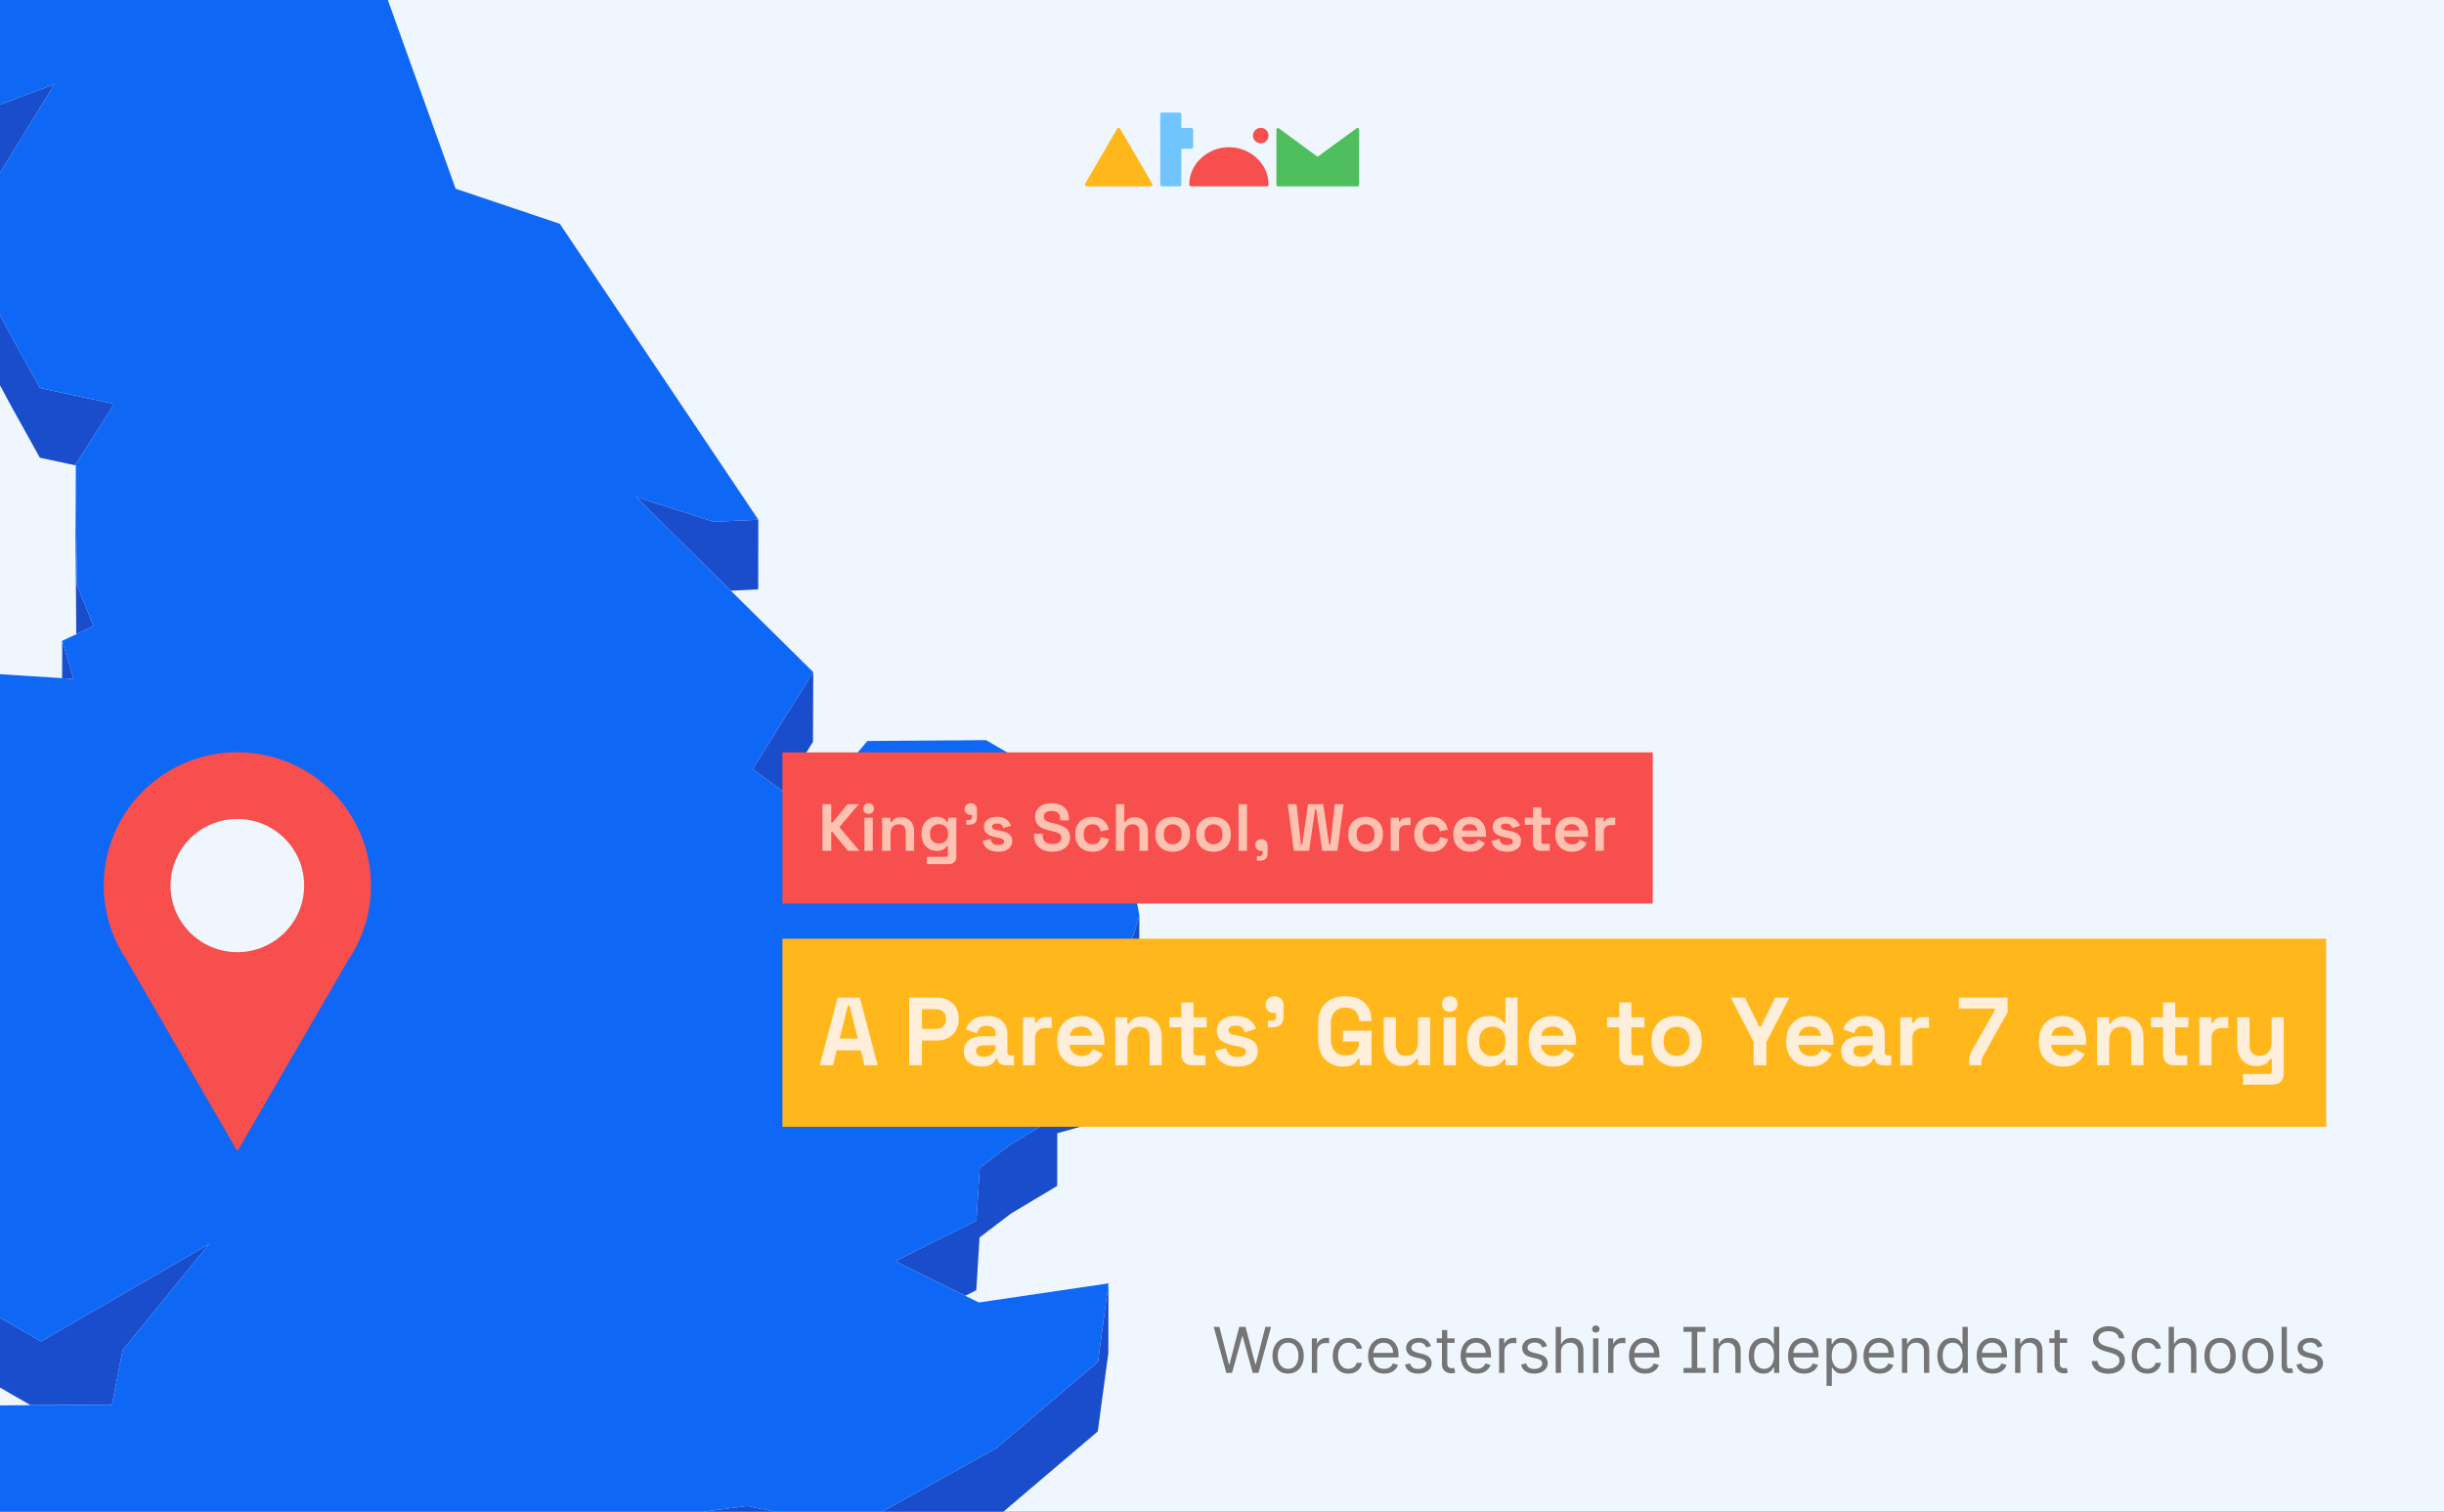
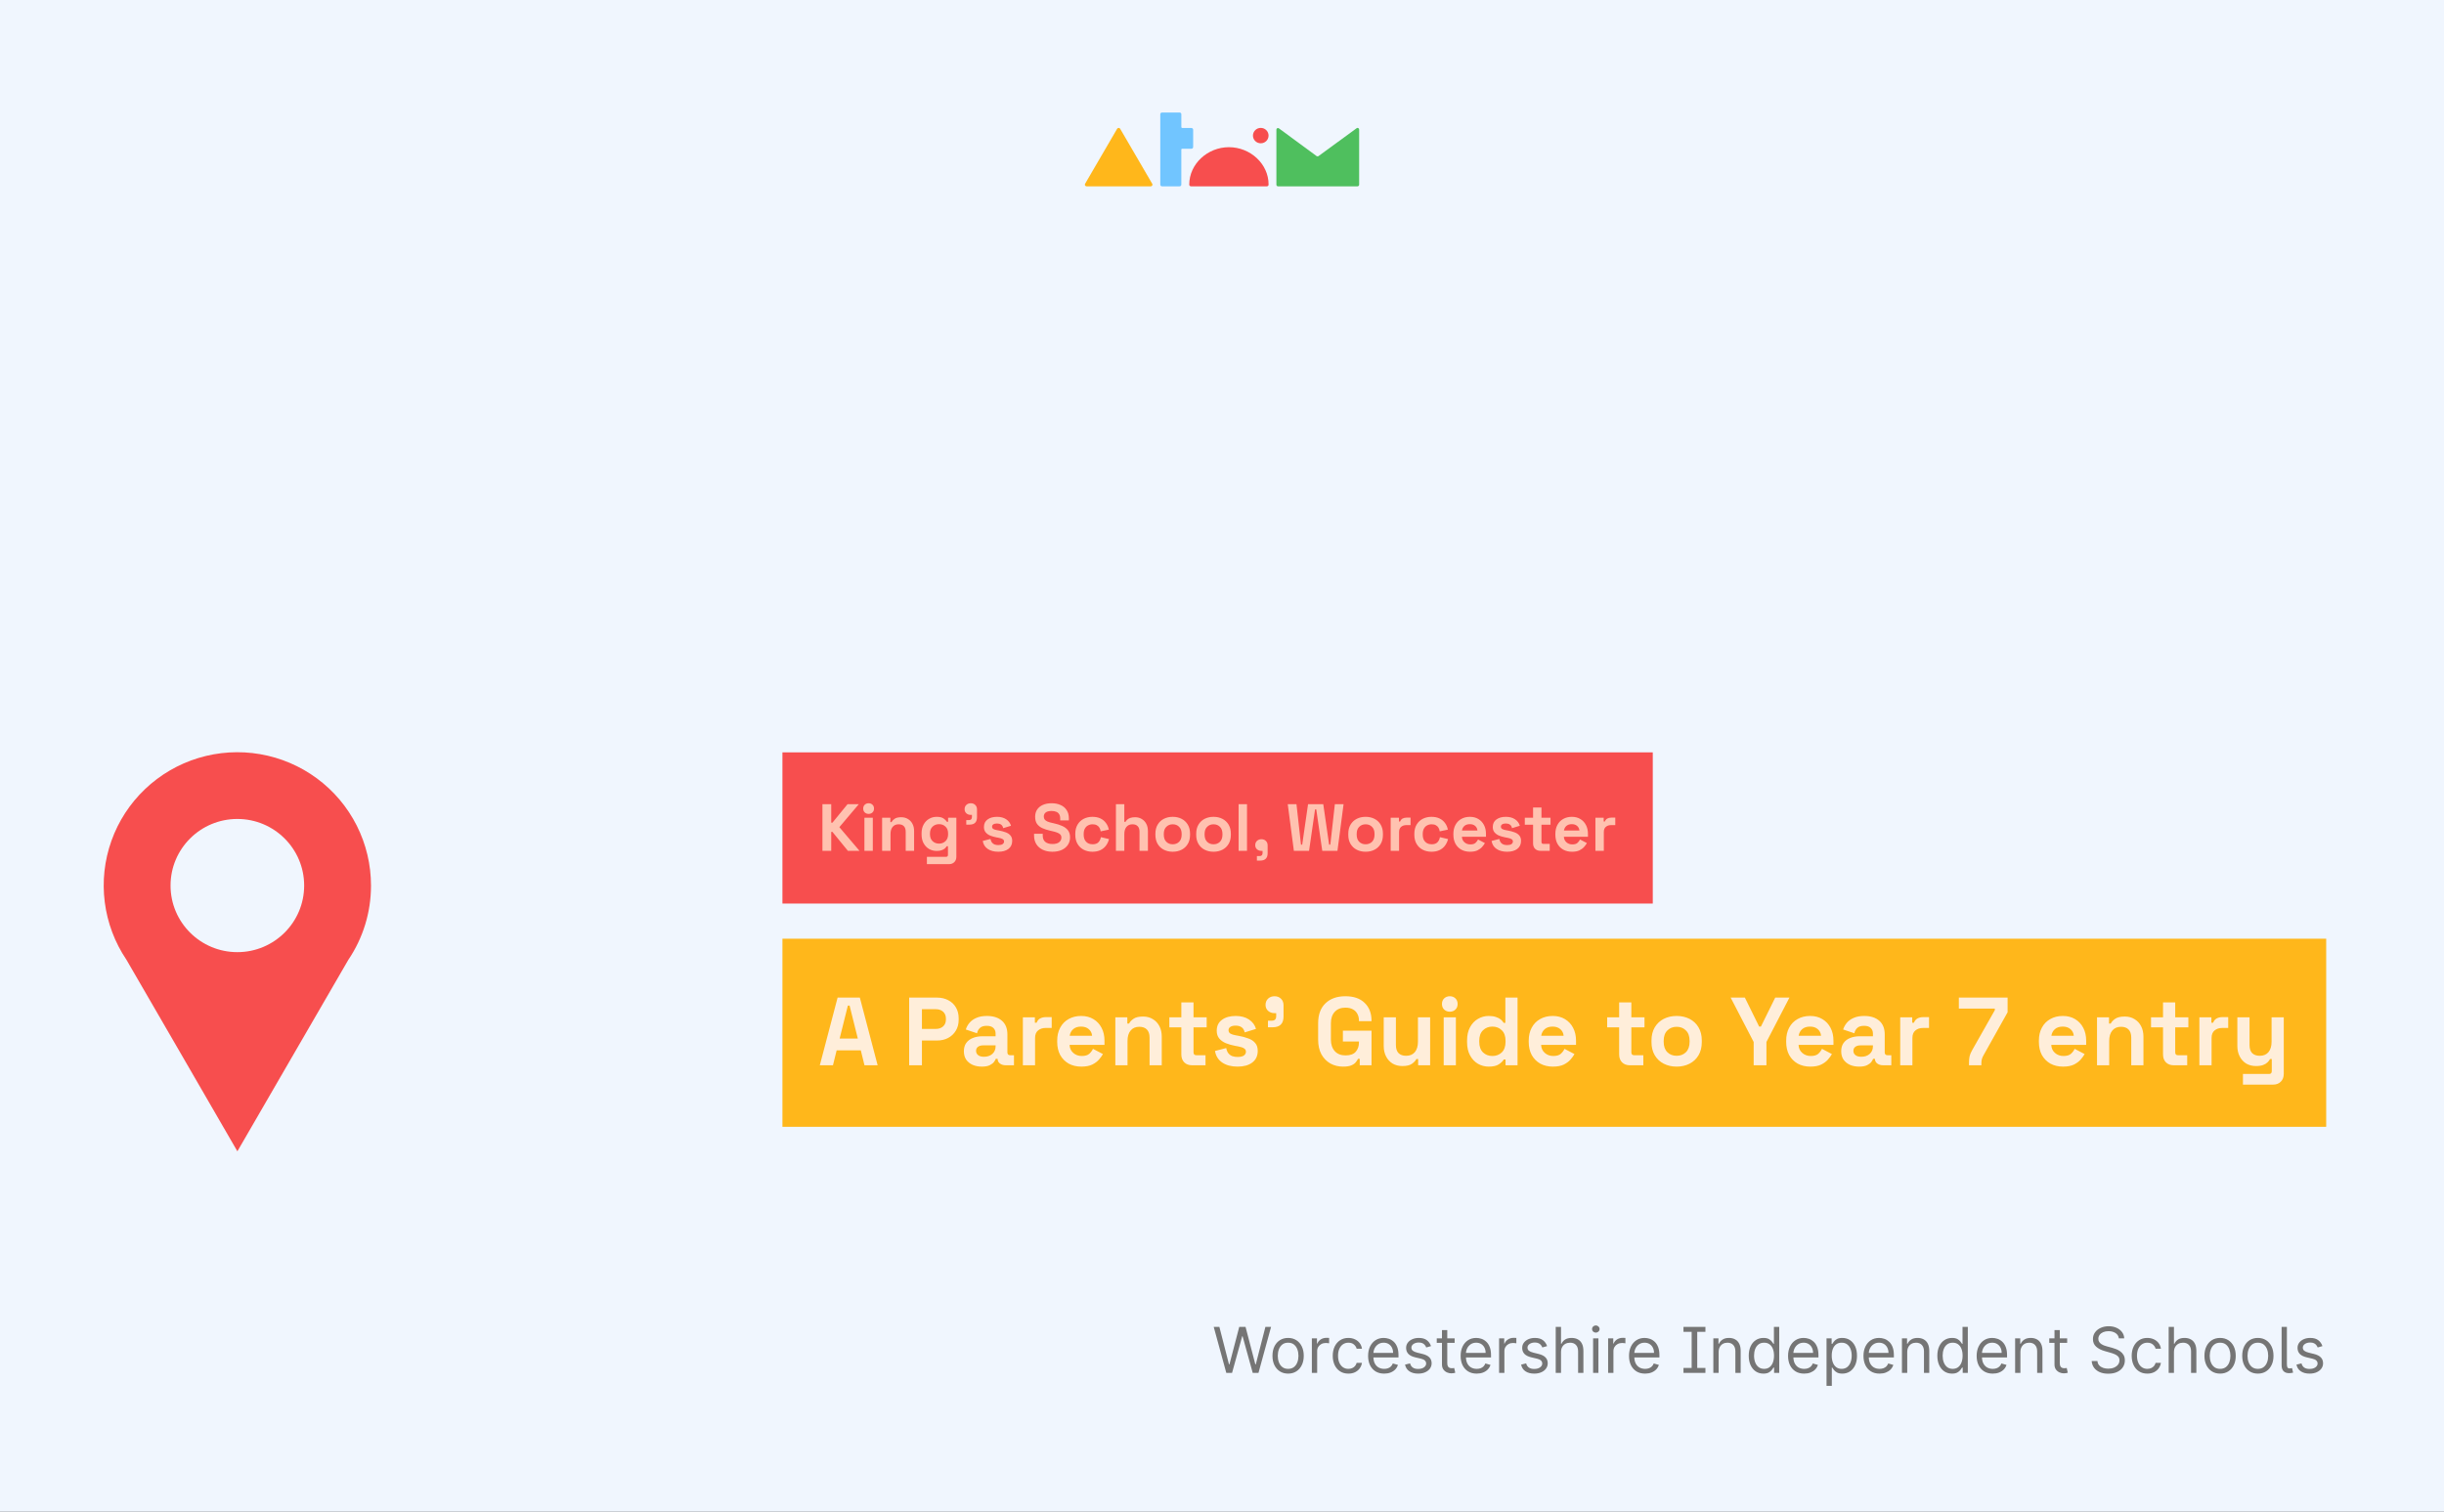
<svg xmlns="http://www.w3.org/2000/svg" fill="none" height="860" viewBox="0 0 1390 860" width="1390">
  <rect x="0" y="0" width="1390" height="860" fill="#333333" stroke="none" />
  <g clip-path="url(#clip0_997_1454)">
    <rect fill="#F0F6FE" height="860" width="1390" />
    <g clip-path="url(#clip1_997_1454)">
-       <path d="M-161.438 112.281L-172.441 118.5L-209.346 56.652L-209.414 96.289L-172.578 158.137L-161.575 151.85L-157.611 118.705L-114.146 151.576L-84.759 125.47L-24.823 108.522L-0.63 99.365L31.012 47.836L-24.687 68.885L-84.691 85.833L-114.009 111.939L-157.474 79.067L-161.438 112.281Z" fill="#194DCC" />
+       <path d="M-161.438 112.281L-172.441 118.5L-209.346 56.652L-209.414 96.289L-172.578 158.137L-161.575 151.85L-157.611 118.705L-114.146 151.576L-84.759 125.47L-24.823 108.522L31.012 47.836L-24.687 68.885L-84.691 85.833L-114.009 111.939L-157.474 79.067L-161.438 112.281Z" fill="#194DCC" />
      <path d="M415.638 336.026L431.22 335.274L431.289 295.637L406.002 296.799L361.648 282.652L405.934 326.458L415.638 336.026Z" fill="#194DCC" />
-       <path d="M22.742 220.738L6.75 191.83L-23.184 136.133L-23.32 175.77L6.613 231.467L22.674 260.375L43.108 264.749L42.971 303.703L43.381 360.767L43.45 360.699L53.222 356.12L43.586 332.337L43.108 264.066L64.977 229.759L22.742 220.738Z" fill="#194DCC" />
      <path d="M41.811 386.191L35.387 364.527L35.318 385.781L41.811 386.191Z" fill="#194DCC" />
      <path d="M444.957 449.952L462.384 422.001L462.52 382.363L428.076 437.514L444.957 449.952Z" fill="#194DCC" />
      <path d="M624.285 598.658L593.736 607.2L601.322 635.083L575.079 650.801L557.241 664.333L555.328 694.402L509.129 717.433L548.972 737.115L555.26 733.971L557.105 703.97L574.942 690.37L601.253 674.652L601.322 644.651L624.148 638.295L647.863 560.524L647.999 520.887L624.285 598.658Z" fill="#194DCC" />
      <path d="M-211.19 744.292L-184.742 760.694L-148.931 751.126L-103.757 732.128L-26.463 774.088L17.412 799.374L23.29 799.306H29.235L63.679 799.101L68.053 776.754L69.83 767.938L118.968 707.662L23.358 763.086L-26.326 734.451L-103.621 692.559L-148.863 711.489L-184.605 721.056L-211.122 704.655L-216.453 696.386L-199.641 682.786L-221.92 658.184L-222.057 697.752L-216.453 703.971L-216.521 736.023L-211.19 744.292Z" fill="#194DCC" />
      <path d="M566.809 823.704L485.961 868.74L424.727 856.712L316.201 870.859L276.152 872.157L225.648 888.081L211.023 913.025L151.019 923.754L128.808 908.378L17.07 914.255L5.793 964.075L-31.931 990.181L-148.044 978.495L-191.099 1004.74L-198.275 1030.64L-211.806 1049.36L-233.129 1023.6L-278.371 1030.16L-278.508 1069.73L-233.197 1063.24L-211.943 1089L-198.411 1070.28L-191.167 1044.31L-148.112 1018.13L-32.068 1029.82L5.725 1003.71L16.933 953.892L128.671 948.015L150.951 963.391L210.955 952.662L225.58 927.718L276.016 911.795L316.064 910.496L424.59 896.35L485.824 908.378L566.672 863.341L624.353 814.273L630.367 769.715L630.435 730.078L624.49 774.636L566.809 823.704Z" fill="#194DCC" />
      <path d="M555.328 694.404L557.242 664.334L575.079 650.803L601.322 635.084L593.736 607.202L624.285 598.659L648 520.888L638.09 466.079L560.796 421.043L493.343 421.521L459.924 461.09L444.957 449.951L428.076 437.513L462.521 382.362L415.638 336.028L405.934 326.46L361.648 282.654L406.002 296.8L431.288 295.639L318.388 127.317L259.136 107.361L207.606 -36.153L204.121 -74.492L83.225 -172.013L61.287 -165.111L33.472 -156.363L19.052 -151.853L-7.328 -161.011L33.54 -193.404L90.332 -216.503L66.481 -237.825L50.011 -252.45L137.625 -384.551L144.732 -423.915L171.932 -455.147L119.993 -501.413L-22.295 -494.237L-60.703 -474.829L-101.161 -454.395L-56.261 -520.89L-60.361 -523.965L-82.777 -540.435L16.66 -642.467L13.38 -661.124L20.624 -686L-16.281 -685.727L-133.008 -641.511L-143.738 -669.393L-165.675 -641.306L-178.524 -674.314L-196.429 -669.052L-230.463 -553.898L-205.997 -523.009L-230.531 -522.872L-255.545 -522.667L-275.979 -425.282L-255.75 -398.493L-260.67 -365.279L-265.796 -331.109L-321.426 -300.766L-315.822 -252.176L-319.649 -244.522L-336.598 -210.626L-317.599 -203.45L-215.975 -293.181L-211.669 -279.718L-216.043 -272.678L-241.945 -230.718L-258.552 -203.86L-251.991 -169.758L-255.134 -145.634L-270.99 -21.597L-253.084 -21.733L-229.506 -119.186L-217.957 -124.449L-187.271 -104.972L-141.482 -50.436L-156.449 -28.499L-183.239 10.933L-189.253 56.516L-209.346 56.653L-172.441 118.501L-161.438 112.282L-157.474 79.069L-114.009 111.94L-84.691 85.834L-24.687 68.886L31.012 47.837L-0.63 99.365L-23.183 136.133L6.75 191.83L22.742 220.738L64.978 229.759L43.108 264.065L43.587 332.337L53.223 356.12L43.45 360.698L43.382 360.767L35.386 364.526L41.81 386.189L35.317 385.779L-30.974 381.542L-75.123 399.447L-116.469 364.457L-144.763 384.344L-98.154 424.391L-119.955 445.372L-156.791 480.704L-128.361 486.718L-76.763 461.5L-58.311 534.898L-66.102 543.919L-127.472 615.061L-221.92 658.183L-199.641 682.786L-216.453 696.385L-211.122 704.655L-184.606 721.056L-148.863 711.489L-103.621 692.558L-26.327 734.451L23.358 763.085L118.967 707.662L69.83 767.938L68.053 776.754L63.679 799.101L29.235 799.306H23.289L17.412 799.374L-2.681 799.511L-92.276 812.496L-104.646 847.827L-154.809 910.29L-199.778 963.391L-260.67 1002.07L-278.371 1030.16L-233.128 1023.6L-211.806 1049.36L-198.274 1030.64L-191.098 1004.74L-148.043 978.494L-31.931 990.18L5.794 964.074L17.07 914.254L128.809 908.377L151.02 923.753L211.024 913.024L225.649 888.08L276.153 872.156L316.201 870.858L424.728 856.712L485.962 868.739L566.81 823.703L624.49 774.635L630.436 730.077L556.695 740.943L548.973 737.116L509.13 717.434L555.328 694.404Z" fill="#0F67F5" />
    </g>
    <rect fill="#F74E4E" height="86" transform="translate(445 428)" width="495" />
    <path d="M467.749 484V457.47H472.752V468.006H473.434L482.038 457.47H488.443L477.376 470.545L488.822 484H482.227L473.434 473.236H472.752V484H467.749ZM491.626 484V465.202H496.401V484H491.626ZM494.013 463.003C493.154 463.003 492.421 462.725 491.815 462.17C491.234 461.614 490.943 460.881 490.943 459.971C490.943 459.062 491.234 458.329 491.815 457.773C492.421 457.217 493.154 456.939 494.013 456.939C494.898 456.939 495.63 457.217 496.211 457.773C496.793 458.329 497.083 459.062 497.083 459.971C497.083 460.881 496.793 461.614 496.211 462.17C495.63 462.725 494.898 463.003 494.013 463.003ZM501.693 484V465.202H506.392V467.665H507.075C507.378 467.008 507.946 466.389 508.78 465.808C509.614 465.202 510.877 464.898 512.57 464.898C514.036 464.898 515.311 465.239 516.398 465.922C517.51 466.579 518.369 467.501 518.975 468.688C519.582 469.851 519.885 471.215 519.885 472.782V484H515.109V473.161C515.109 471.746 514.756 470.684 514.048 469.977C513.366 469.27 512.381 468.916 511.092 468.916C509.626 468.916 508.489 469.408 507.681 470.394C506.872 471.354 506.468 472.706 506.468 474.449V484H501.693ZM524.138 474.677V474.07C524.138 472.099 524.529 470.419 525.312 469.029C526.096 467.615 527.132 466.541 528.42 465.808C529.734 465.05 531.162 464.671 532.703 464.671C534.421 464.671 535.722 464.974 536.607 465.581C537.491 466.187 538.135 466.819 538.54 467.476H539.222V465.202H543.921V487.335C543.921 488.624 543.542 489.647 542.784 490.405C542.026 491.188 541.016 491.58 539.752 491.58H527.17V487.411H538.085C538.792 487.411 539.146 487.032 539.146 486.274V481.385H538.464C538.211 481.789 537.857 482.206 537.403 482.636C536.948 483.04 536.341 483.381 535.583 483.659C534.825 483.937 533.865 484.076 532.703 484.076C531.162 484.076 529.734 483.709 528.42 482.977C527.132 482.219 526.096 481.145 525.312 479.755C524.529 478.34 524.138 476.647 524.138 474.677ZM534.067 479.907C535.533 479.907 536.758 479.439 537.744 478.504C538.729 477.57 539.222 476.256 539.222 474.563V474.184C539.222 472.466 538.729 471.152 537.744 470.242C536.784 469.307 535.558 468.84 534.067 468.84C532.602 468.84 531.376 469.307 530.391 470.242C529.406 471.152 528.913 472.466 528.913 474.184V474.563C528.913 476.256 529.406 477.57 530.391 478.504C531.376 479.439 532.602 479.907 534.067 479.907ZM549.557 469.105V466.528H551.035C552.197 466.528 552.778 465.947 552.778 464.785V463.572H552.134C551.123 463.572 550.277 463.269 549.595 462.662C548.938 462.056 548.609 461.285 548.609 460.35C548.609 459.34 548.938 458.519 549.595 457.887C550.277 457.255 551.123 456.939 552.134 456.939C553.17 456.939 554.016 457.268 554.673 457.925C555.33 458.556 555.659 459.416 555.659 460.502V464.86C555.659 467.69 554.244 469.105 551.414 469.105H549.557ZM567.794 484.531C565.343 484.531 563.334 484 561.768 482.939C560.201 481.878 559.253 480.362 558.925 478.391L563.321 477.254C563.498 478.138 563.789 478.833 564.193 479.338C564.623 479.844 565.141 480.21 565.747 480.437C566.379 480.64 567.061 480.741 567.794 480.741C568.905 480.741 569.727 480.551 570.257 480.172C570.788 479.768 571.053 479.275 571.053 478.694C571.053 478.113 570.8 477.671 570.295 477.367C569.79 477.039 568.981 476.774 567.869 476.572L566.808 476.382C565.494 476.129 564.294 475.788 563.208 475.359C562.121 474.904 561.25 474.285 560.593 473.502C559.936 472.718 559.607 471.708 559.607 470.47C559.607 468.6 560.289 467.172 561.654 466.187C563.018 465.176 564.812 464.671 567.036 464.671C569.133 464.671 570.876 465.138 572.266 466.073C573.655 467.008 574.565 468.234 574.995 469.75L570.56 471.114C570.358 470.154 569.941 469.472 569.31 469.067C568.703 468.663 567.945 468.461 567.036 468.461C566.126 468.461 565.431 468.625 564.951 468.954C564.471 469.257 564.231 469.686 564.231 470.242C564.231 470.849 564.484 471.303 564.989 471.607C565.494 471.885 566.177 472.099 567.036 472.251L568.097 472.44C569.512 472.693 570.788 473.034 571.925 473.464C573.087 473.868 573.997 474.462 574.654 475.245C575.336 476.003 575.677 477.039 575.677 478.353C575.677 480.324 574.957 481.852 573.517 482.939C572.102 484 570.194 484.531 567.794 484.531ZM598.543 484.531C596.496 484.531 594.689 484.164 593.123 483.431C591.556 482.699 590.331 481.65 589.447 480.286C588.562 478.921 588.12 477.279 588.12 475.359V474.298H593.047V475.359C593.047 476.951 593.54 478.151 594.525 478.959C595.511 479.743 596.85 480.134 598.543 480.134C600.261 480.134 601.537 479.793 602.371 479.111C603.23 478.429 603.659 477.557 603.659 476.496C603.659 475.763 603.444 475.169 603.015 474.714C602.611 474.26 602.004 473.893 601.196 473.615C600.412 473.312 599.452 473.034 598.315 472.782L597.444 472.592C595.624 472.188 594.058 471.682 592.744 471.076C591.455 470.444 590.457 469.623 589.75 468.613C589.068 467.602 588.727 466.288 588.727 464.671C588.727 463.054 589.106 461.677 589.864 460.54C590.647 459.378 591.733 458.493 593.123 457.887C594.538 457.255 596.193 456.939 598.088 456.939C599.983 456.939 601.663 457.268 603.129 457.925C604.619 458.556 605.782 459.517 606.615 460.805C607.474 462.069 607.904 463.66 607.904 465.581V466.718H602.977V465.581C602.977 464.57 602.775 463.761 602.371 463.155C601.992 462.523 601.436 462.069 600.703 461.791C599.97 461.487 599.099 461.336 598.088 461.336C596.572 461.336 595.447 461.626 594.715 462.207C594.007 462.763 593.654 463.534 593.654 464.519C593.654 465.176 593.818 465.732 594.146 466.187C594.5 466.642 595.018 467.021 595.7 467.324C596.382 467.627 597.254 467.892 598.315 468.12L599.187 468.309C601.082 468.714 602.724 469.232 604.114 469.863C605.529 470.495 606.628 471.329 607.411 472.365C608.195 473.401 608.586 474.727 608.586 476.344C608.586 477.961 608.169 479.389 607.335 480.627C606.527 481.84 605.365 482.8 603.849 483.507C602.358 484.19 600.589 484.531 598.543 484.531ZM621.3 484.531C619.48 484.531 617.825 484.152 616.335 483.394C614.869 482.636 613.707 481.536 612.848 480.096C611.989 478.656 611.559 476.913 611.559 474.866V474.335C611.559 472.289 611.989 470.545 612.848 469.105C613.707 467.665 614.869 466.566 616.335 465.808C617.825 465.05 619.48 464.671 621.3 464.671C623.093 464.671 624.635 464.987 625.923 465.618C627.212 466.25 628.248 467.122 629.031 468.234C629.84 469.32 630.37 470.558 630.623 471.948L625.999 472.933C625.898 472.175 625.671 471.493 625.317 470.887C624.963 470.28 624.458 469.8 623.801 469.446C623.169 469.093 622.373 468.916 621.413 468.916C620.453 468.916 619.581 469.131 618.798 469.56C618.04 469.964 617.434 470.583 616.979 471.417C616.549 472.226 616.335 473.224 616.335 474.411V474.79C616.335 475.978 616.549 476.988 616.979 477.822C617.434 478.631 618.04 479.25 618.798 479.679C619.581 480.084 620.453 480.286 621.413 480.286C622.853 480.286 623.94 479.919 624.673 479.187C625.431 478.429 625.911 477.443 626.113 476.23L630.737 477.33C630.408 478.669 629.84 479.894 629.031 481.006C628.248 482.092 627.212 482.951 625.923 483.583C624.635 484.215 623.093 484.531 621.3 484.531ZM634.676 484V457.47H639.451V467.513H640.133C640.336 467.109 640.651 466.705 641.081 466.301C641.51 465.896 642.079 465.568 642.786 465.315C643.519 465.037 644.441 464.898 645.553 464.898C647.019 464.898 648.295 465.239 649.381 465.922C650.493 466.579 651.352 467.501 651.958 468.688C652.565 469.851 652.868 471.215 652.868 472.782V484H648.092V473.161C648.092 471.746 647.739 470.684 647.031 469.977C646.349 469.27 645.364 468.916 644.075 468.916C642.61 468.916 641.473 469.408 640.664 470.394C639.856 471.354 639.451 472.706 639.451 474.449V484H634.676ZM666.975 484.531C665.105 484.531 663.425 484.152 661.934 483.394C660.443 482.636 659.268 481.536 658.409 480.096C657.55 478.656 657.121 476.925 657.121 474.904V474.298C657.121 472.276 657.55 470.545 658.409 469.105C659.268 467.665 660.443 466.566 661.934 465.808C663.425 465.05 665.105 464.671 666.975 464.671C668.844 464.671 670.525 465.05 672.015 465.808C673.506 466.566 674.681 467.665 675.54 469.105C676.399 470.545 676.829 472.276 676.829 474.298V474.904C676.829 476.925 676.399 478.656 675.54 480.096C674.681 481.536 673.506 482.636 672.015 483.394C670.525 484.152 668.844 484.531 666.975 484.531ZM666.975 480.286C668.44 480.286 669.653 479.818 670.613 478.883C671.573 477.923 672.053 476.559 672.053 474.79V474.411C672.053 472.643 671.573 471.291 670.613 470.356C669.678 469.396 668.465 468.916 666.975 468.916C665.509 468.916 664.296 469.396 663.336 470.356C662.376 471.291 661.896 472.643 661.896 474.411V474.79C661.896 476.559 662.376 477.923 663.336 478.883C664.296 479.818 665.509 480.286 666.975 480.286ZM690.181 484.531C688.311 484.531 686.631 484.152 685.14 483.394C683.65 482.636 682.475 481.536 681.616 480.096C680.757 478.656 680.327 476.925 680.327 474.904V474.298C680.327 472.276 680.757 470.545 681.616 469.105C682.475 467.665 683.65 466.566 685.14 465.808C686.631 465.05 688.311 464.671 690.181 464.671C692.051 464.671 693.731 465.05 695.222 465.808C696.712 466.566 697.887 467.665 698.746 469.105C699.605 470.545 700.035 472.276 700.035 474.298V474.904C700.035 476.925 699.605 478.656 698.746 480.096C697.887 481.536 696.712 482.636 695.222 483.394C693.731 484.152 692.051 484.531 690.181 484.531ZM690.181 480.286C691.646 480.286 692.859 479.818 693.819 478.883C694.78 477.923 695.26 476.559 695.26 474.79V474.411C695.26 472.643 694.78 471.291 693.819 470.356C692.885 469.396 691.672 468.916 690.181 468.916C688.716 468.916 687.503 469.396 686.543 470.356C685.582 471.291 685.102 472.643 685.102 474.411V474.79C685.102 476.559 685.582 477.923 686.543 478.883C687.503 479.818 688.716 480.286 690.181 480.286ZM704.443 484V457.47H709.218V484H704.443ZM714.851 489.571V486.994H716.329C717.492 486.994 718.073 486.413 718.073 485.251V484.038H717.428C716.418 484.038 715.571 483.735 714.889 483.128C714.232 482.522 713.904 481.751 713.904 480.816C713.904 479.806 714.232 478.985 714.889 478.353C715.571 477.721 716.418 477.405 717.428 477.405C718.464 477.405 719.311 477.734 719.968 478.391C720.625 479.022 720.953 479.882 720.953 480.968V485.327C720.953 488.156 719.538 489.571 716.708 489.571H714.851ZM735.875 484L732.388 457.47H737.353L739.93 480.513H740.613L743.948 457.47H752.589L755.924 480.513H756.606L759.184 457.47H764.148L760.662 484H752.02L748.609 460.426H747.927L744.516 484H735.875ZM776.677 484.531C774.808 484.531 773.127 484.152 771.637 483.394C770.146 482.636 768.971 481.536 768.112 480.096C767.253 478.656 766.823 476.925 766.823 474.904V474.298C766.823 472.276 767.253 470.545 768.112 469.105C768.971 467.665 770.146 466.566 771.637 465.808C773.127 465.05 774.808 464.671 776.677 464.671C778.547 464.671 780.227 465.05 781.718 465.808C783.209 466.566 784.384 467.665 785.243 469.105C786.102 470.545 786.531 472.276 786.531 474.298V474.904C786.531 476.925 786.102 478.656 785.243 480.096C784.384 481.536 783.209 482.636 781.718 483.394C780.227 484.152 778.547 484.531 776.677 484.531ZM776.677 480.286C778.143 480.286 779.356 479.818 780.316 478.883C781.276 477.923 781.756 476.559 781.756 474.79V474.411C781.756 472.643 781.276 471.291 780.316 470.356C779.381 469.396 778.168 468.916 776.677 468.916C775.212 468.916 773.999 469.396 773.039 470.356C772.079 471.291 771.599 472.643 771.599 474.411V474.79C771.599 476.559 772.079 477.923 773.039 478.883C773.999 479.818 775.212 480.286 776.677 480.286ZM790.939 484V465.202H795.639V467.324H796.321C796.599 466.566 797.054 466.01 797.686 465.656C798.342 465.303 799.1 465.126 799.96 465.126H802.234V469.371H799.884C798.671 469.371 797.673 469.699 796.89 470.356C796.106 470.988 795.715 471.973 795.715 473.312V484H790.939ZM814.131 484.531C812.311 484.531 810.656 484.152 809.166 483.394C807.7 482.636 806.538 481.536 805.679 480.096C804.82 478.656 804.39 476.913 804.39 474.866V474.335C804.39 472.289 804.82 470.545 805.679 469.105C806.538 467.665 807.7 466.566 809.166 465.808C810.656 465.05 812.311 464.671 814.131 464.671C815.925 464.671 817.466 464.987 818.754 465.618C820.043 466.25 821.079 467.122 821.862 468.234C822.671 469.32 823.201 470.558 823.454 471.948L818.83 472.933C818.729 472.175 818.502 471.493 818.148 470.887C817.794 470.28 817.289 469.8 816.632 469.446C816 469.093 815.204 468.916 814.244 468.916C813.284 468.916 812.412 469.131 811.629 469.56C810.871 469.964 810.265 470.583 809.81 471.417C809.38 472.226 809.166 473.224 809.166 474.411V474.79C809.166 475.978 809.38 476.988 809.81 477.822C810.265 478.631 810.871 479.25 811.629 479.679C812.412 480.084 813.284 480.286 814.244 480.286C815.684 480.286 816.771 479.919 817.504 479.187C818.262 478.429 818.742 477.443 818.944 476.23L823.568 477.33C823.239 478.669 822.671 479.894 821.862 481.006C821.079 482.092 820.043 482.951 818.754 483.583C817.466 484.215 815.925 484.531 814.131 484.531ZM836.072 484.531C834.203 484.531 832.548 484.139 831.107 483.356C829.692 482.547 828.581 481.423 827.772 479.983C826.989 478.517 826.597 476.799 826.597 474.828V474.373C826.597 472.403 826.989 470.697 827.772 469.257C828.555 467.791 829.655 466.667 831.07 465.884C832.484 465.075 834.127 464.671 835.997 464.671C837.841 464.671 839.445 465.088 840.81 465.922C842.174 466.73 843.235 467.867 843.993 469.333C844.751 470.773 845.13 472.453 845.13 474.373V476.003H831.449C831.499 477.292 831.979 478.34 832.889 479.149C833.798 479.957 834.91 480.362 836.224 480.362C837.563 480.362 838.548 480.071 839.18 479.49C839.812 478.909 840.292 478.264 840.62 477.557L844.524 479.604C844.17 480.261 843.652 480.981 842.97 481.764C842.313 482.522 841.429 483.179 840.317 483.735C839.205 484.265 837.79 484.531 836.072 484.531ZM831.486 472.44H840.279C840.178 471.354 839.736 470.482 838.953 469.825C838.195 469.168 837.197 468.84 835.959 468.84C834.67 468.84 833.647 469.168 832.889 469.825C832.131 470.482 831.663 471.354 831.486 472.44ZM857.188 484.531C854.737 484.531 852.729 484 851.162 482.939C849.596 481.878 848.648 480.362 848.32 478.391L852.716 477.254C852.893 478.138 853.183 478.833 853.588 479.338C854.017 479.844 854.535 480.21 855.142 480.437C855.773 480.64 856.456 480.741 857.188 480.741C858.3 480.741 859.121 480.551 859.652 480.172C860.182 479.768 860.448 479.275 860.448 478.694C860.448 478.113 860.195 477.671 859.69 477.367C859.184 477.039 858.376 476.774 857.264 476.572L856.203 476.382C854.889 476.129 853.689 475.788 852.602 475.359C851.516 474.904 850.644 474.285 849.987 473.502C849.33 472.718 849.002 471.708 849.002 470.47C849.002 468.6 849.684 467.172 851.048 466.187C852.413 465.176 854.207 464.671 856.43 464.671C858.527 464.671 860.271 465.138 861.66 466.073C863.05 467.008 863.96 468.234 864.389 469.75L859.955 471.114C859.753 470.154 859.336 469.472 858.704 469.067C858.098 468.663 857.34 468.461 856.43 468.461C855.521 468.461 854.826 468.625 854.346 468.954C853.866 469.257 853.626 469.686 853.626 470.242C853.626 470.849 853.878 471.303 854.384 471.607C854.889 471.885 855.571 472.099 856.43 472.251L857.491 472.44C858.906 472.693 860.182 473.034 861.319 473.464C862.482 473.868 863.391 474.462 864.048 475.245C864.73 476.003 865.071 477.039 865.071 478.353C865.071 480.324 864.351 481.852 862.911 482.939C861.496 484 859.589 484.531 857.188 484.531ZM876.087 484C874.849 484 873.838 483.621 873.055 482.863C872.297 482.08 871.918 481.044 871.918 479.755V469.143H867.218V465.202H871.918V459.365H876.693V465.202H881.848V469.143H876.693V478.921C876.693 479.679 877.047 480.058 877.755 480.058H881.393V484H876.087ZM894.07 484.531C892.2 484.531 890.545 484.139 889.105 483.356C887.69 482.547 886.578 481.423 885.77 479.983C884.986 478.517 884.595 476.799 884.595 474.828V474.373C884.595 472.403 884.986 470.697 885.77 469.257C886.553 467.791 887.652 466.667 889.067 465.884C890.482 465.075 892.124 464.671 893.994 464.671C895.838 464.671 897.443 465.088 898.807 465.922C900.172 466.73 901.233 467.867 901.991 469.333C902.749 470.773 903.128 472.453 903.128 474.373V476.003H889.446C889.496 477.292 889.976 478.34 890.886 479.149C891.796 479.957 892.907 480.362 894.221 480.362C895.56 480.362 896.546 480.071 897.177 479.49C897.809 478.909 898.289 478.264 898.618 477.557L902.521 479.604C902.168 480.261 901.65 480.981 900.967 481.764C900.311 482.522 899.426 483.179 898.314 483.735C897.203 484.265 895.788 484.531 894.07 484.531ZM889.484 472.44H898.277C898.176 471.354 897.733 470.482 896.95 469.825C896.192 469.168 895.194 468.84 893.956 468.84C892.667 468.84 891.644 469.168 890.886 469.825C890.128 470.482 889.661 471.354 889.484 472.44ZM907.378 484V465.202H912.078V467.324H912.76C913.038 466.566 913.493 466.01 914.124 465.656C914.781 465.303 915.539 465.126 916.398 465.126H918.672V469.371H916.323C915.11 469.371 914.112 469.699 913.329 470.356C912.545 470.988 912.154 471.973 912.154 473.312V484H907.378Z" fill="#FFC2B0" />
    <g clip-path="url(#clip2_997_1454)">
      <path d="M211 503.782C211.013 491.933 208.24 480.247 202.902 469.661C197.565 459.074 189.812 449.883 180.267 442.826C170.721 435.768 159.649 431.04 147.938 429.022C136.228 427.003 124.206 427.751 112.838 431.204C101.47 434.657 91.072 440.72 82.48 448.905C73.887 457.09 67.34 467.17 63.363 478.336C59.386 489.501 58.09 501.44 59.58 513.195C61.07 524.95 65.303 536.193 71.941 546.022V546.022L103.485 600.472L135.009 654.942L166.553 600.472L198.059 546.098C206.519 533.6 211.027 518.86 211 503.782V503.782Z" fill="#F74E4E" />
      <path d="M134.991 541.645C155.975 541.645 172.986 524.685 172.986 503.764C172.986 482.843 155.975 465.883 134.991 465.883C114.007 465.883 96.996 482.843 96.996 503.764C96.996 524.685 114.007 541.645 134.991 541.645Z" fill="#F0F6FE" />
    </g>
    <path d="M697.446 781L690.287 754.818H693.508L698.98 776.142H699.235L704.809 754.818H708.389L713.963 776.142H714.218L719.69 754.818H722.912L715.752 781H712.48L706.701 760.136H706.497L700.718 781H697.446ZM732.602 781.409C730.829 781.409 729.274 780.987 727.936 780.143C726.606 779.3 725.566 778.119 724.816 776.602C724.075 775.085 723.704 773.312 723.704 771.284C723.704 769.239 724.075 767.453 724.816 765.928C725.566 764.402 726.606 763.217 727.936 762.374C729.274 761.53 730.829 761.108 732.602 761.108C734.375 761.108 735.926 761.53 737.255 762.374C738.593 763.217 739.633 764.402 740.375 765.928C741.125 767.453 741.5 769.239 741.5 771.284C741.5 773.312 741.125 775.085 740.375 776.602C739.633 778.119 738.593 779.3 737.255 780.143C735.926 780.987 734.375 781.409 732.602 781.409ZM732.602 778.699C733.949 778.699 735.056 778.354 735.926 777.663C736.795 776.973 737.439 776.065 737.856 774.94C738.274 773.815 738.483 772.597 738.483 771.284C738.483 769.972 738.274 768.749 737.856 767.615C737.439 766.482 736.795 765.565 735.926 764.866C735.056 764.168 733.949 763.818 732.602 763.818C731.255 763.818 730.147 764.168 729.278 764.866C728.409 765.565 727.765 766.482 727.348 767.615C726.93 768.749 726.721 769.972 726.721 771.284C726.721 772.597 726.93 773.815 727.348 774.94C727.765 776.065 728.409 776.973 729.278 777.663C730.147 778.354 731.255 778.699 732.602 778.699ZM746.105 781V761.364H749.02V764.33H749.224C749.582 763.358 750.23 762.57 751.168 761.964C752.105 761.359 753.162 761.057 754.338 761.057C754.56 761.057 754.837 761.061 755.169 761.07C755.501 761.078 755.753 761.091 755.923 761.108V764.176C755.821 764.151 755.587 764.112 755.22 764.061C754.862 764.001 754.483 763.972 754.082 763.972C753.128 763.972 752.276 764.172 751.526 764.572C750.784 764.964 750.196 765.51 749.761 766.209C749.335 766.899 749.122 767.687 749.122 768.574V781H746.105ZM766.879 781.409C765.038 781.409 763.453 780.974 762.124 780.105C760.794 779.236 759.771 778.038 759.055 776.513C758.339 774.987 757.982 773.244 757.982 771.284C757.982 769.29 758.348 767.53 759.081 766.004C759.822 764.47 760.854 763.273 762.175 762.412C763.504 761.543 765.055 761.108 766.828 761.108C768.209 761.108 769.453 761.364 770.561 761.875C771.669 762.386 772.577 763.102 773.284 764.023C773.991 764.943 774.43 766.017 774.601 767.244H771.584C771.354 766.349 770.842 765.557 770.05 764.866C769.266 764.168 768.209 763.818 766.879 763.818C765.703 763.818 764.672 764.125 763.786 764.739C762.908 765.344 762.222 766.2 761.727 767.308C761.241 768.408 760.999 769.699 760.999 771.182C760.999 772.699 761.237 774.02 761.714 775.145C762.2 776.27 762.882 777.143 763.76 777.766C764.646 778.388 765.686 778.699 766.879 778.699C767.663 778.699 768.375 778.562 769.014 778.29C769.653 778.017 770.195 777.625 770.638 777.114C771.081 776.602 771.396 775.989 771.584 775.273H774.601C774.43 776.432 774.009 777.476 773.335 778.405C772.67 779.325 771.788 780.058 770.689 780.604C769.598 781.141 768.328 781.409 766.879 781.409ZM787.244 781.409C785.352 781.409 783.72 780.991 782.348 780.156C780.984 779.312 779.932 778.136 779.19 776.628C778.457 775.111 778.091 773.347 778.091 771.335C778.091 769.324 778.457 767.551 779.19 766.017C779.932 764.474 780.963 763.273 782.284 762.412C783.614 761.543 785.165 761.108 786.938 761.108C787.96 761.108 788.97 761.278 789.967 761.619C790.964 761.96 791.872 762.514 792.69 763.281C793.509 764.04 794.161 765.045 794.646 766.298C795.132 767.551 795.375 769.094 795.375 770.926V772.205H780.239V769.597H792.307C792.307 768.489 792.085 767.5 791.642 766.631C791.207 765.761 790.585 765.075 789.776 764.572C788.974 764.07 788.028 763.818 786.938 763.818C785.736 763.818 784.696 764.116 783.818 764.713C782.949 765.301 782.28 766.068 781.811 767.014C781.342 767.96 781.108 768.974 781.108 770.057V771.795C781.108 773.278 781.364 774.536 781.875 775.567C782.395 776.589 783.115 777.369 784.036 777.906C784.956 778.435 786.026 778.699 787.244 778.699C788.037 778.699 788.753 778.588 789.392 778.366C790.04 778.136 790.598 777.795 791.067 777.344C791.536 776.884 791.898 776.312 792.153 775.631L795.068 776.449C794.761 777.438 794.246 778.307 793.521 779.057C792.797 779.798 791.902 780.378 790.837 780.795C789.771 781.205 788.574 781.409 787.244 781.409ZM813.874 765.761L811.163 766.528C810.993 766.077 810.741 765.638 810.409 765.212C810.085 764.777 809.642 764.419 809.08 764.138C808.517 763.857 807.797 763.716 806.919 763.716C805.717 763.716 804.716 763.993 803.915 764.547C803.122 765.092 802.726 765.787 802.726 766.631C802.726 767.381 802.999 767.973 803.544 768.408C804.089 768.842 804.942 769.205 806.101 769.494L809.016 770.21C810.771 770.636 812.08 771.288 812.94 772.166C813.801 773.036 814.232 774.156 814.232 775.528C814.232 776.653 813.908 777.659 813.26 778.545C812.621 779.432 811.726 780.131 810.575 780.642C809.425 781.153 808.087 781.409 806.561 781.409C804.558 781.409 802.901 780.974 801.588 780.105C800.276 779.236 799.445 777.966 799.095 776.295L801.959 775.58C802.232 776.636 802.747 777.429 803.506 777.957C804.273 778.486 805.274 778.75 806.51 778.75C807.916 778.75 809.033 778.452 809.859 777.855C810.695 777.25 811.112 776.526 811.112 775.682C811.112 775 810.874 774.429 810.396 773.969C809.919 773.5 809.186 773.151 808.197 772.92L804.925 772.153C803.126 771.727 801.805 771.067 800.962 770.172C800.126 769.268 799.709 768.139 799.709 766.784C799.709 765.676 800.02 764.696 800.642 763.844C801.273 762.991 802.129 762.322 803.212 761.837C804.303 761.351 805.538 761.108 806.919 761.108C808.862 761.108 810.388 761.534 811.496 762.386C812.612 763.239 813.405 764.364 813.874 765.761ZM827.313 761.364V763.92H817.137V761.364H827.313ZM820.103 756.659H823.12V775.375C823.12 776.227 823.243 776.866 823.49 777.293C823.746 777.71 824.07 777.991 824.462 778.136C824.863 778.273 825.284 778.341 825.728 778.341C826.06 778.341 826.333 778.324 826.546 778.29C826.759 778.247 826.929 778.213 827.057 778.188L827.671 780.898C827.466 780.974 827.181 781.051 826.814 781.128C826.448 781.213 825.983 781.256 825.421 781.256C824.569 781.256 823.733 781.072 822.915 780.706C822.105 780.339 821.432 779.781 820.895 779.031C820.367 778.281 820.103 777.335 820.103 776.193V756.659ZM839.873 781.409C837.981 781.409 836.349 780.991 834.977 780.156C833.613 779.312 832.561 778.136 831.819 776.628C831.086 775.111 830.72 773.347 830.72 771.335C830.72 769.324 831.086 767.551 831.819 766.017C832.561 764.474 833.592 763.273 834.913 762.412C836.243 761.543 837.794 761.108 839.566 761.108C840.589 761.108 841.599 761.278 842.596 761.619C843.593 761.96 844.501 762.514 845.319 763.281C846.137 764.04 846.789 765.045 847.275 766.298C847.761 767.551 848.004 769.094 848.004 770.926V772.205H832.868V769.597H844.936C844.936 768.489 844.714 767.5 844.271 766.631C843.836 765.761 843.214 765.075 842.404 764.572C841.603 764.07 840.657 763.818 839.566 763.818C838.365 763.818 837.325 764.116 836.447 764.713C835.578 765.301 834.909 766.068 834.44 767.014C833.971 767.96 833.737 768.974 833.737 770.057V771.795C833.737 773.278 833.993 774.536 834.504 775.567C835.024 776.589 835.744 777.369 836.664 777.906C837.585 778.435 838.654 778.699 839.873 778.699C840.666 778.699 841.382 778.588 842.021 778.366C842.669 778.136 843.227 777.795 843.696 777.344C844.164 776.884 844.527 776.312 844.782 775.631L847.697 776.449C847.39 777.438 846.875 778.307 846.15 779.057C845.426 779.798 844.531 780.378 843.466 780.795C842.4 781.205 841.203 781.409 839.873 781.409ZM852.593 781V761.364H855.508V764.33H855.713C856.071 763.358 856.718 762.57 857.656 761.964C858.593 761.359 859.65 761.057 860.826 761.057C861.048 761.057 861.325 761.061 861.657 761.07C861.99 761.078 862.241 761.091 862.412 761.108V764.176C862.309 764.151 862.075 764.112 861.708 764.061C861.35 764.001 860.971 763.972 860.571 763.972C859.616 763.972 858.764 764.172 858.014 764.572C857.272 764.964 856.684 765.51 856.25 766.209C855.824 766.899 855.61 767.687 855.61 768.574V781H852.593ZM879.897 765.761L877.187 766.528C877.016 766.077 876.765 765.638 876.433 765.212C876.109 764.777 875.665 764.419 875.103 764.138C874.54 763.857 873.82 763.716 872.942 763.716C871.741 763.716 870.739 763.993 869.938 764.547C869.146 765.092 868.749 765.787 868.749 766.631C868.749 767.381 869.022 767.973 869.567 768.408C870.113 768.842 870.965 769.205 872.124 769.494L875.039 770.21C876.795 770.636 878.103 771.288 878.964 772.166C879.825 773.036 880.255 774.156 880.255 775.528C880.255 776.653 879.931 777.659 879.283 778.545C878.644 779.432 877.749 780.131 876.599 780.642C875.448 781.153 874.11 781.409 872.585 781.409C870.582 781.409 868.924 780.974 867.612 780.105C866.299 779.236 865.468 777.966 865.119 776.295L867.982 775.58C868.255 776.636 868.771 777.429 869.529 777.957C870.296 778.486 871.298 778.75 872.533 778.75C873.94 778.75 875.056 778.452 875.883 777.855C876.718 777.25 877.136 776.526 877.136 775.682C877.136 775 876.897 774.429 876.42 773.969C875.942 773.5 875.21 773.151 874.221 772.92L870.948 772.153C869.15 771.727 867.829 771.067 866.985 770.172C866.15 769.268 865.732 768.139 865.732 766.784C865.732 765.676 866.043 764.696 866.665 763.844C867.296 762.991 868.153 762.322 869.235 761.837C870.326 761.351 871.562 761.108 872.942 761.108C874.886 761.108 876.411 761.534 877.519 762.386C878.636 763.239 879.428 764.364 879.897 765.761ZM887.814 769.188V781H884.797V754.818H887.814V764.432H888.069C888.529 763.418 889.22 762.612 890.14 762.016C891.069 761.411 892.305 761.108 893.848 761.108C895.186 761.108 896.358 761.376 897.363 761.913C898.369 762.442 899.149 763.256 899.703 764.355C900.265 765.446 900.547 766.835 900.547 768.523V781H897.529V768.727C897.529 767.168 897.125 765.962 896.315 765.109C895.514 764.249 894.402 763.818 892.978 763.818C891.99 763.818 891.103 764.027 890.319 764.445C889.544 764.862 888.93 765.472 888.478 766.273C888.035 767.074 887.814 768.045 887.814 769.188ZM906.066 781V761.364H909.083V781H906.066ZM907.6 758.091C907.012 758.091 906.505 757.891 906.079 757.49C905.661 757.089 905.452 756.608 905.452 756.045C905.452 755.483 905.661 755.001 906.079 754.601C906.505 754.2 907.012 754 907.6 754C908.188 754 908.691 754.2 909.109 754.601C909.535 755.001 909.748 755.483 909.748 756.045C909.748 756.608 909.535 757.089 909.109 757.49C908.691 757.891 908.188 758.091 907.6 758.091ZM914.609 781V761.364H917.524V764.33H917.728C918.086 763.358 918.734 762.57 919.672 761.964C920.609 761.359 921.666 761.057 922.842 761.057C923.064 761.057 923.341 761.061 923.673 761.07C924.005 761.078 924.257 761.091 924.427 761.108V764.176C924.325 764.151 924.091 764.112 923.724 764.061C923.366 764.001 922.987 763.972 922.586 763.972C921.632 763.972 920.779 764.172 920.029 764.572C919.288 764.964 918.7 765.51 918.265 766.209C917.839 766.899 917.626 767.687 917.626 768.574V781H914.609ZM935.639 781.409C933.747 781.409 932.115 780.991 930.743 780.156C929.379 779.312 928.326 778.136 927.585 776.628C926.852 775.111 926.485 773.347 926.485 771.335C926.485 769.324 926.852 767.551 927.585 766.017C928.326 764.474 929.358 763.273 930.679 762.412C932.008 761.543 933.559 761.108 935.332 761.108C936.355 761.108 937.365 761.278 938.362 761.619C939.359 761.96 940.267 762.514 941.085 763.281C941.903 764.04 942.555 765.045 943.041 766.298C943.527 767.551 943.77 769.094 943.77 770.926V772.205H928.633V769.597H940.701C940.701 768.489 940.48 767.5 940.037 766.631C939.602 765.761 938.98 765.075 938.17 764.572C937.369 764.07 936.423 763.818 935.332 763.818C934.13 763.818 933.091 764.116 932.213 764.713C931.343 765.301 930.674 766.068 930.206 767.014C929.737 767.96 929.502 768.974 929.502 770.057V771.795C929.502 773.278 929.758 774.536 930.27 775.567C930.789 776.589 931.51 777.369 932.43 777.906C933.35 778.435 934.42 778.699 935.639 778.699C936.431 778.699 937.147 778.588 937.787 778.366C938.434 778.136 938.993 777.795 939.461 777.344C939.93 776.884 940.292 776.312 940.548 775.631L943.463 776.449C943.156 777.438 942.64 778.307 941.916 779.057C941.191 779.798 940.297 780.378 939.231 780.795C938.166 781.205 936.968 781.409 935.639 781.409ZM957.461 757.631V754.818H969.939V757.631H957.461ZM957.461 781V778.188H969.939V781H957.461ZM965.285 754.818V781H962.115V754.818H965.285ZM977.462 769.188V781H974.445V761.364H977.36V764.432H977.615C978.076 763.435 978.775 762.634 979.712 762.028C980.65 761.415 981.86 761.108 983.343 761.108C984.672 761.108 985.836 761.381 986.833 761.926C987.83 762.463 988.605 763.281 989.159 764.381C989.713 765.472 989.99 766.852 989.99 768.523V781H986.973V768.727C986.973 767.185 986.573 765.983 985.772 765.122C984.971 764.253 983.871 763.818 982.473 763.818C981.51 763.818 980.65 764.027 979.891 764.445C979.141 764.862 978.549 765.472 978.114 766.273C977.679 767.074 977.462 768.045 977.462 769.188ZM1002.92 781.409C1001.28 781.409 999.837 780.996 998.585 780.169C997.332 779.334 996.352 778.158 995.644 776.641C994.937 775.115 994.583 773.312 994.583 771.233C994.583 769.17 994.937 767.381 995.644 765.864C996.352 764.347 997.336 763.175 998.597 762.348C999.859 761.521 1001.32 761.108 1002.97 761.108C1004.25 761.108 1005.26 761.321 1006 761.747C1006.75 762.165 1007.32 762.642 1007.71 763.179C1008.11 763.707 1008.42 764.142 1008.65 764.483H1008.9V754.818H1011.92V781H1009V777.983H1008.65C1008.42 778.341 1008.11 778.793 1007.7 779.338C1007.29 779.875 1006.71 780.357 1005.95 780.783C1005.19 781.2 1004.18 781.409 1002.92 781.409ZM1003.33 778.699C1004.54 778.699 1005.56 778.384 1006.4 777.753C1007.23 777.114 1007.87 776.232 1008.3 775.107C1008.74 773.973 1008.95 772.665 1008.95 771.182C1008.95 769.716 1008.74 768.433 1008.31 767.334C1007.89 766.226 1007.26 765.365 1006.42 764.751C1005.59 764.129 1004.55 763.818 1003.33 763.818C1002.05 763.818 1000.98 764.146 1000.13 764.803C999.288 765.45 998.653 766.332 998.227 767.449C997.809 768.557 997.6 769.801 997.6 771.182C997.6 772.58 997.813 773.849 998.239 774.991C998.674 776.125 999.313 777.028 1000.16 777.702C1001.01 778.366 1002.07 778.699 1003.33 778.699ZM1026.1 781.409C1024.2 781.409 1022.57 780.991 1021.2 780.156C1019.84 779.312 1018.78 778.136 1018.04 776.628C1017.31 775.111 1016.94 773.347 1016.94 771.335C1016.94 769.324 1017.31 767.551 1018.04 766.017C1018.78 764.474 1019.81 763.273 1021.14 762.412C1022.47 761.543 1024.02 761.108 1025.79 761.108C1026.81 761.108 1027.82 761.278 1028.82 761.619C1029.82 761.96 1030.72 762.514 1031.54 763.281C1032.36 764.04 1033.01 765.045 1033.5 766.298C1033.98 767.551 1034.23 769.094 1034.23 770.926V772.205H1019.09V769.597H1031.16C1031.16 768.489 1030.94 767.5 1030.49 766.631C1030.06 765.761 1029.44 765.075 1028.63 764.572C1027.83 764.07 1026.88 763.818 1025.79 763.818C1024.59 763.818 1023.55 764.116 1022.67 764.713C1021.8 765.301 1021.13 766.068 1020.66 767.014C1020.19 767.96 1019.96 768.974 1019.96 770.057V771.795C1019.96 773.278 1020.22 774.536 1020.73 775.567C1021.25 776.589 1021.97 777.369 1022.89 777.906C1023.81 778.435 1024.88 778.699 1026.1 778.699C1026.89 778.699 1027.6 778.588 1028.24 778.366C1028.89 778.136 1029.45 777.795 1029.92 777.344C1030.39 776.884 1030.75 776.312 1031 775.631L1033.92 776.449C1033.61 777.438 1033.1 778.307 1032.37 779.057C1031.65 779.798 1030.75 780.378 1029.69 780.795C1028.62 781.205 1027.43 781.409 1026.1 781.409ZM1038.82 788.364V761.364H1041.73V764.483H1042.09C1042.31 764.142 1042.62 763.707 1043.01 763.179C1043.41 762.642 1043.98 762.165 1044.72 761.747C1045.47 761.321 1046.49 761.108 1047.76 761.108C1049.42 761.108 1050.88 761.521 1052.14 762.348C1053.4 763.175 1054.38 764.347 1055.09 765.864C1055.8 767.381 1056.15 769.17 1056.15 771.233C1056.15 773.312 1055.8 775.115 1055.09 776.641C1054.38 778.158 1053.4 779.334 1052.15 780.169C1050.9 780.996 1049.45 781.409 1047.82 781.409C1046.55 781.409 1045.54 781.2 1044.79 780.783C1044.03 780.357 1043.44 779.875 1043.03 779.338C1042.63 778.793 1042.31 778.341 1042.09 777.983H1041.83V788.364H1038.82ZM1041.78 771.182C1041.78 772.665 1042 773.973 1042.43 775.107C1042.87 776.232 1043.5 777.114 1044.34 777.753C1045.17 778.384 1046.2 778.699 1047.41 778.699C1048.67 778.699 1049.72 778.366 1050.56 777.702C1051.42 777.028 1052.06 776.125 1052.48 774.991C1052.92 773.849 1053.13 772.58 1053.13 771.182C1053.13 769.801 1052.92 768.557 1052.5 767.449C1052.08 766.332 1051.44 765.45 1050.59 764.803C1049.75 764.146 1048.69 763.818 1047.41 763.818C1046.18 763.818 1045.15 764.129 1044.31 764.751C1043.48 765.365 1042.85 766.226 1042.42 767.334C1042 768.433 1041.78 769.716 1041.78 771.182ZM1068.99 781.409C1067.09 781.409 1065.46 780.991 1064.09 780.156C1062.73 779.312 1061.67 778.136 1060.93 776.628C1060.2 775.111 1059.83 773.347 1059.83 771.335C1059.83 769.324 1060.2 767.551 1060.93 766.017C1061.67 764.474 1062.71 763.273 1064.03 762.412C1065.36 761.543 1066.91 761.108 1068.68 761.108C1069.7 761.108 1070.71 761.278 1071.71 761.619C1072.71 761.96 1073.61 762.514 1074.43 763.281C1075.25 764.04 1075.9 765.045 1076.39 766.298C1076.87 767.551 1077.12 769.094 1077.12 770.926V772.205H1061.98V769.597H1074.05C1074.05 768.489 1073.83 767.5 1073.38 766.631C1072.95 765.761 1072.33 765.075 1071.52 764.572C1070.72 764.07 1069.77 763.818 1068.68 763.818C1067.48 763.818 1066.44 764.116 1065.56 764.713C1064.69 765.301 1064.02 766.068 1063.55 767.014C1063.08 767.96 1062.85 768.974 1062.85 770.057V771.795C1062.85 773.278 1063.11 774.536 1063.62 775.567C1064.14 776.589 1064.86 777.369 1065.78 777.906C1066.7 778.435 1067.77 778.699 1068.99 778.699C1069.78 778.699 1070.5 778.588 1071.13 778.366C1071.78 778.136 1072.34 777.795 1072.81 777.344C1073.28 776.884 1073.64 776.312 1073.9 775.631L1076.81 776.449C1076.5 777.438 1075.99 778.307 1075.26 779.057C1074.54 779.798 1073.64 780.378 1072.58 780.795C1071.51 781.205 1070.32 781.409 1068.99 781.409ZM1084.72 769.188V781H1081.71V761.364H1084.62V764.432H1084.88C1085.34 763.435 1086.04 762.634 1086.97 762.028C1087.91 761.415 1089.12 761.108 1090.6 761.108C1091.93 761.108 1093.1 761.381 1094.09 761.926C1095.09 762.463 1095.87 763.281 1096.42 764.381C1096.98 765.472 1097.25 766.852 1097.25 768.523V781H1094.24V768.727C1094.24 767.185 1093.83 765.983 1093.03 765.122C1092.23 764.253 1091.13 763.818 1089.74 763.818C1088.77 763.818 1087.91 764.027 1087.15 764.445C1086.4 764.862 1085.81 765.472 1085.38 766.273C1084.94 767.074 1084.72 768.045 1084.72 769.188ZM1110.18 781.409C1108.54 781.409 1107.1 780.996 1105.85 780.169C1104.59 779.334 1103.61 778.158 1102.91 776.641C1102.2 775.115 1101.84 773.312 1101.84 771.233C1101.84 769.17 1102.2 767.381 1102.91 765.864C1103.61 764.347 1104.6 763.175 1105.86 762.348C1107.12 761.521 1108.58 761.108 1110.23 761.108C1111.51 761.108 1112.52 761.321 1113.26 761.747C1114.01 762.165 1114.58 762.642 1114.97 763.179C1115.37 763.707 1115.69 764.142 1115.91 764.483H1116.16V754.818H1119.18V781H1116.27V777.983H1115.91C1115.69 778.341 1115.37 778.793 1114.96 779.338C1114.55 779.875 1113.97 780.357 1113.21 780.783C1112.45 781.2 1111.44 781.409 1110.18 781.409ZM1110.59 778.699C1111.8 778.699 1112.82 778.384 1113.66 777.753C1114.49 777.114 1115.13 776.232 1115.56 775.107C1116 773.973 1116.21 772.665 1116.21 771.182C1116.21 769.716 1116 768.433 1115.57 767.334C1115.15 766.226 1114.52 765.365 1113.68 764.751C1112.85 764.129 1111.82 763.818 1110.59 763.818C1109.31 763.818 1108.25 764.146 1107.39 764.803C1106.55 765.45 1105.91 766.332 1105.49 767.449C1105.07 768.557 1104.86 769.801 1104.86 771.182C1104.86 772.58 1105.07 773.849 1105.5 774.991C1105.94 776.125 1106.57 777.028 1107.42 777.702C1108.27 778.366 1109.33 778.699 1110.59 778.699ZM1133.36 781.409C1131.47 781.409 1129.83 780.991 1128.46 780.156C1127.1 779.312 1126.05 778.136 1125.3 776.628C1124.57 775.111 1124.2 773.347 1124.2 771.335C1124.2 769.324 1124.57 767.551 1125.3 766.017C1126.05 764.474 1127.08 763.273 1128.4 762.412C1129.73 761.543 1131.28 761.108 1133.05 761.108C1134.07 761.108 1135.08 761.278 1136.08 761.619C1137.08 761.96 1137.99 762.514 1138.8 763.281C1139.62 764.04 1140.27 765.045 1140.76 766.298C1141.25 767.551 1141.49 769.094 1141.49 770.926V772.205H1126.35V769.597H1138.42C1138.42 768.489 1138.2 767.5 1137.76 766.631C1137.32 765.761 1136.7 765.075 1135.89 764.572C1135.09 764.07 1134.14 763.818 1133.05 763.818C1131.85 763.818 1130.81 764.116 1129.93 764.713C1129.06 765.301 1128.39 766.068 1127.92 767.014C1127.46 767.96 1127.22 768.974 1127.22 770.057V771.795C1127.22 773.278 1127.48 774.536 1127.99 775.567C1128.51 776.589 1129.23 777.369 1130.15 777.906C1131.07 778.435 1132.14 778.699 1133.36 778.699C1134.15 778.699 1134.87 778.588 1135.51 778.366C1136.15 778.136 1136.71 777.795 1137.18 777.344C1137.65 776.884 1138.01 776.312 1138.27 775.631L1141.18 776.449C1140.87 777.438 1140.36 778.307 1139.63 779.057C1138.91 779.798 1138.02 780.378 1136.95 780.795C1135.88 781.205 1134.69 781.409 1133.36 781.409ZM1149.09 769.188V781H1146.08V761.364H1148.99V764.432H1149.25C1149.71 763.435 1150.41 762.634 1151.34 762.028C1152.28 761.415 1153.49 761.108 1154.98 761.108C1156.31 761.108 1157.47 761.381 1158.47 761.926C1159.46 762.463 1160.24 763.281 1160.79 764.381C1161.35 765.472 1161.62 766.852 1161.62 768.523V781H1158.61V768.727C1158.61 767.185 1158.21 765.983 1157.4 765.122C1156.6 764.253 1155.5 763.818 1154.11 763.818C1153.14 763.818 1152.28 764.027 1151.52 764.445C1150.77 764.862 1150.18 765.472 1149.75 766.273C1149.31 767.074 1149.09 768.045 1149.09 769.188ZM1175.68 761.364V763.92H1165.5V761.364H1175.68ZM1168.47 756.659H1171.48V775.375C1171.48 776.227 1171.61 776.866 1171.85 777.293C1172.11 777.71 1172.43 777.991 1172.83 778.136C1173.23 778.273 1173.65 778.341 1174.09 778.341C1174.42 778.341 1174.7 778.324 1174.91 778.29C1175.12 778.247 1175.29 778.213 1175.42 778.188L1176.03 780.898C1175.83 780.974 1175.54 781.051 1175.18 781.128C1174.81 781.213 1174.35 781.256 1173.78 781.256C1172.93 781.256 1172.1 781.072 1171.28 780.706C1170.47 780.339 1169.8 779.781 1169.26 779.031C1168.73 778.281 1168.47 777.335 1168.47 776.193V756.659ZM1205.07 761.364C1204.91 760.068 1204.29 759.062 1203.2 758.347C1202.11 757.631 1200.77 757.273 1199.19 757.273C1198.03 757.273 1197.01 757.46 1196.14 757.835C1195.28 758.21 1194.61 758.726 1194.12 759.382C1193.65 760.038 1193.41 760.784 1193.41 761.619C1193.41 762.318 1193.57 762.919 1193.91 763.422C1194.25 763.916 1194.68 764.33 1195.21 764.662C1195.74 764.986 1196.29 765.254 1196.87 765.467C1197.45 765.672 1197.98 765.838 1198.47 765.966L1201.13 766.682C1201.81 766.861 1202.57 767.108 1203.4 767.423C1204.25 767.739 1205.05 768.169 1205.82 768.714C1206.6 769.251 1207.24 769.942 1207.74 770.786C1208.24 771.629 1208.49 772.665 1208.49 773.892C1208.49 775.307 1208.12 776.585 1207.38 777.727C1206.65 778.869 1205.57 779.777 1204.16 780.45C1202.75 781.124 1201.04 781.46 1199.03 781.46C1197.16 781.46 1195.53 781.158 1194.16 780.553C1192.8 779.947 1191.72 779.104 1190.94 778.021C1190.16 776.939 1189.73 775.682 1189.62 774.25H1192.9C1192.98 775.239 1193.31 776.057 1193.89 776.705C1194.48 777.344 1195.22 777.821 1196.12 778.136C1197.02 778.443 1197.99 778.597 1199.03 778.597C1200.24 778.597 1201.33 778.401 1202.29 778.009C1203.26 777.608 1204.02 777.054 1204.58 776.347C1205.14 775.631 1205.42 774.795 1205.42 773.841C1205.42 772.972 1205.18 772.264 1204.7 771.719C1204.21 771.173 1203.57 770.73 1202.78 770.389C1201.99 770.048 1201.13 769.75 1200.21 769.494L1196.99 768.574C1194.94 767.986 1193.32 767.146 1192.13 766.055C1190.94 764.964 1190.34 763.537 1190.34 761.773C1190.34 760.307 1190.74 759.028 1191.53 757.938C1192.33 756.838 1193.4 755.986 1194.75 755.381C1196.11 754.767 1197.62 754.46 1199.29 754.46C1200.98 754.46 1202.48 754.763 1203.79 755.368C1205.1 755.964 1206.14 756.783 1206.91 757.822C1207.68 758.862 1208.09 760.043 1208.13 761.364H1205.07ZM1221.27 781.409C1219.43 781.409 1217.85 780.974 1216.52 780.105C1215.19 779.236 1214.17 778.038 1213.45 776.513C1212.73 774.987 1212.38 773.244 1212.38 771.284C1212.38 769.29 1212.74 767.53 1213.48 766.004C1214.22 764.47 1215.25 763.273 1216.57 762.412C1217.9 761.543 1219.45 761.108 1221.22 761.108C1222.6 761.108 1223.85 761.364 1224.96 761.875C1226.06 762.386 1226.97 763.102 1227.68 764.023C1228.39 764.943 1228.82 766.017 1229 767.244H1225.98C1225.75 766.349 1225.24 765.557 1224.44 764.866C1223.66 764.168 1222.6 763.818 1221.27 763.818C1220.1 763.818 1219.07 764.125 1218.18 764.739C1217.3 765.344 1216.62 766.2 1216.12 767.308C1215.64 768.408 1215.39 769.699 1215.39 771.182C1215.39 772.699 1215.63 774.02 1216.11 775.145C1216.59 776.27 1217.28 777.143 1218.15 777.766C1219.04 778.388 1220.08 778.699 1221.27 778.699C1222.06 778.699 1222.77 778.562 1223.41 778.29C1224.05 778.017 1224.59 777.625 1225.03 777.114C1225.48 776.602 1225.79 775.989 1225.98 775.273H1229C1228.82 776.432 1228.4 777.476 1227.73 778.405C1227.06 779.325 1226.18 780.058 1225.08 780.604C1223.99 781.141 1222.72 781.409 1221.27 781.409ZM1236.42 769.188V781H1233.41V754.818H1236.42V764.432H1236.68C1237.14 763.418 1237.83 762.612 1238.75 762.016C1239.68 761.411 1240.91 761.108 1242.46 761.108C1243.8 761.108 1244.97 761.376 1245.97 761.913C1246.98 762.442 1247.76 763.256 1248.31 764.355C1248.87 765.446 1249.16 766.835 1249.16 768.523V781H1246.14V768.727C1246.14 767.168 1245.73 765.962 1244.92 765.109C1244.12 764.249 1243.01 763.818 1241.59 763.818C1240.6 763.818 1239.71 764.027 1238.93 764.445C1238.15 764.862 1237.54 765.472 1237.09 766.273C1236.64 767.074 1236.42 768.045 1236.42 769.188ZM1262.65 781.409C1260.88 781.409 1259.32 780.987 1257.99 780.143C1256.66 779.3 1255.62 778.119 1254.87 776.602C1254.13 775.085 1253.75 773.312 1253.75 771.284C1253.75 769.239 1254.13 767.453 1254.87 765.928C1255.62 764.402 1256.66 763.217 1257.99 762.374C1259.32 761.53 1260.88 761.108 1262.65 761.108C1264.43 761.108 1265.98 761.53 1267.31 762.374C1268.64 763.217 1269.68 764.402 1270.43 765.928C1271.18 767.453 1271.55 769.239 1271.55 771.284C1271.55 773.312 1271.18 775.085 1270.43 776.602C1269.68 778.119 1268.64 779.3 1267.31 780.143C1265.98 780.987 1264.43 781.409 1262.65 781.409ZM1262.65 778.699C1264 778.699 1265.11 778.354 1265.98 777.663C1266.85 776.973 1267.49 776.065 1267.91 774.94C1268.32 773.815 1268.53 772.597 1268.53 771.284C1268.53 769.972 1268.32 768.749 1267.91 767.615C1267.49 766.482 1266.85 765.565 1265.98 764.866C1265.11 764.168 1264 763.818 1262.65 763.818C1261.31 763.818 1260.2 764.168 1259.33 764.866C1258.46 765.565 1257.82 766.482 1257.4 767.615C1256.98 768.749 1256.77 769.972 1256.77 771.284C1256.77 772.597 1256.98 773.815 1257.4 774.94C1257.82 776.065 1258.46 776.973 1259.33 777.663C1260.2 778.354 1261.31 778.699 1262.65 778.699ZM1284.13 781.409C1282.36 781.409 1280.81 780.987 1279.47 780.143C1278.14 779.3 1277.1 778.119 1276.35 776.602C1275.61 775.085 1275.24 773.312 1275.24 771.284C1275.24 769.239 1275.61 767.453 1276.35 765.928C1277.1 764.402 1278.14 763.217 1279.47 762.374C1280.81 761.53 1282.36 761.108 1284.13 761.108C1285.91 761.108 1287.46 761.53 1288.79 762.374C1290.12 763.217 1291.16 764.402 1291.91 765.928C1292.66 767.453 1293.03 769.239 1293.03 771.284C1293.03 773.312 1292.66 775.085 1291.91 776.602C1291.16 778.119 1290.12 779.3 1288.79 780.143C1287.46 780.987 1285.91 781.409 1284.13 781.409ZM1284.13 778.699C1285.48 778.699 1286.59 778.354 1287.46 777.663C1288.33 776.973 1288.97 776.065 1289.39 774.94C1289.81 773.815 1290.01 772.597 1290.01 771.284C1290.01 769.972 1289.81 768.749 1289.39 767.615C1288.97 766.482 1288.33 765.565 1287.46 764.866C1286.59 764.168 1285.48 763.818 1284.13 763.818C1282.79 763.818 1281.68 764.168 1280.81 764.866C1279.94 765.565 1279.3 766.482 1278.88 767.615C1278.46 768.749 1278.25 769.972 1278.25 771.284C1278.25 772.597 1278.46 773.815 1278.88 774.94C1279.3 776.065 1279.94 776.973 1280.81 777.663C1281.68 778.354 1282.79 778.699 1284.13 778.699ZM1297.64 754.818H1300.65V775.886C1300.65 776.841 1300.76 777.51 1300.97 777.893C1301.19 778.277 1301.63 778.46 1302.29 778.443C1302.65 778.426 1302.91 778.401 1303.08 778.366C1303.26 778.324 1303.42 778.281 1303.57 778.239L1304.18 780.847C1303.92 780.923 1303.59 780.991 1303.18 781.051C1302.78 781.119 1302.37 781.153 1301.93 781.153C1300.5 781.153 1299.43 780.761 1298.71 779.977C1297.99 779.193 1297.64 778.102 1297.64 776.705V754.818ZM1320.86 765.761L1318.15 766.528C1317.98 766.077 1317.73 765.638 1317.4 765.212C1317.07 764.777 1316.63 764.419 1316.07 764.138C1315.51 763.857 1314.79 763.716 1313.91 763.716C1312.71 763.716 1311.7 763.993 1310.9 764.547C1310.11 765.092 1309.71 765.787 1309.71 766.631C1309.71 767.381 1309.99 767.973 1310.53 768.408C1311.08 768.842 1311.93 769.205 1313.09 769.494L1316 770.21C1317.76 770.636 1319.07 771.288 1319.93 772.166C1320.79 773.036 1321.22 774.156 1321.22 775.528C1321.22 776.653 1320.9 777.659 1320.25 778.545C1319.61 779.432 1318.71 780.131 1317.56 780.642C1316.41 781.153 1315.07 781.409 1313.55 781.409C1311.55 781.409 1309.89 780.974 1308.58 780.105C1307.26 779.236 1306.43 777.966 1306.08 776.295L1308.95 775.58C1309.22 776.636 1309.74 777.429 1310.49 777.957C1311.26 778.486 1312.26 778.75 1313.5 778.75C1314.9 778.75 1316.02 778.452 1316.85 777.855C1317.68 777.25 1318.1 776.526 1318.1 775.682C1318.1 775 1317.86 774.429 1317.38 773.969C1316.91 773.5 1316.17 773.151 1315.19 772.92L1311.91 772.153C1310.11 771.727 1308.79 771.067 1307.95 770.172C1307.11 769.268 1306.7 768.139 1306.7 766.784C1306.7 765.676 1307.01 764.696 1307.63 763.844C1308.26 762.991 1309.12 762.322 1310.2 761.837C1311.29 761.351 1312.53 761.108 1313.91 761.108C1315.85 761.108 1317.38 761.534 1318.48 762.386C1319.6 763.239 1320.39 764.364 1320.86 765.761Z" fill="#757575" />
    <g clip-path="url(#clip3_997_1454)">
      <path d="M721.495 105.046C721.49 105.303 721.382 105.547 721.195 105.725C721.008 105.904 720.757 106.002 720.497 105.999H677.363C677.101 105.999 676.85 105.896 676.664 105.714C676.479 105.531 676.375 105.283 676.375 105.025C676.375 93.248 686.797 83.731 698.935 83.731C711.073 83.731 721.495 93.195 721.495 104.971V105.046Z" fill="#F74E4E" />
      <path d="M717.044 81.515C719.496 81.515 721.484 79.555 721.484 77.137C721.484 74.718 719.496 72.758 717.044 72.758C714.592 72.758 712.604 74.718 712.604 77.137C712.604 79.555 714.592 81.515 717.044 81.515Z" fill="#F74E4E" />
      <path d="M655.454 105.015C655.454 105.277 655.349 105.527 655.162 105.712C654.975 105.896 654.721 106 654.456 106H617.999C617.734 106 617.48 105.896 617.293 105.712C617.105 105.527 617 105.277 617 105.015C617.007 104.821 617.067 104.632 617.174 104.469L635.391 73.197C635.488 73.066 635.613 72.959 635.758 72.883C635.903 72.807 636.063 72.764 636.227 72.758C636.391 72.759 636.551 72.799 636.695 72.876C636.839 72.952 636.962 73.063 637.052 73.197L655.281 104.469C655.393 104.63 655.453 104.82 655.454 105.015Z" fill="#FFB71B" />
      <path d="M772.088 72.758C771.907 72.759 771.732 72.82 771.589 72.929L749.876 88.796C749.729 88.904 749.549 88.961 749.365 88.956C749.202 88.959 749.042 88.91 748.909 88.817H748.844L727.315 72.983C727.176 72.882 727.01 72.826 726.838 72.822C726.586 72.836 726.35 72.947 726.182 73.132C726.013 73.316 725.925 73.559 725.937 73.807V105.026C725.931 105.148 725.949 105.271 725.992 105.386C726.034 105.501 726.099 105.607 726.182 105.697C726.266 105.788 726.367 105.861 726.479 105.913C726.592 105.965 726.714 105.995 726.838 106H772.088C772.34 105.989 772.577 105.881 772.748 105.698C772.918 105.516 773.009 105.274 773 105.026V73.743C773.009 73.494 772.919 73.251 772.748 73.067C772.578 72.883 772.341 72.772 772.088 72.758V72.758Z" fill="#4FBF5E" />
      <path d="M677.591 72.811H672.369C672.238 72.808 672.114 72.755 672.023 72.663C671.931 72.571 671.88 72.448 671.88 72.319V64.985C671.88 64.855 671.854 64.726 671.803 64.606C671.752 64.485 671.678 64.376 671.584 64.285C671.49 64.193 671.379 64.121 671.256 64.072C671.134 64.023 671.003 63.999 670.871 64H660.893C660.628 64 660.374 64.104 660.187 64.288C660 64.473 659.895 64.724 659.895 64.985V105.026C659.897 105.285 660.004 105.533 660.191 105.715C660.378 105.898 660.63 106 660.893 106H670.871C671.134 106 671.386 105.898 671.573 105.715C671.76 105.533 671.867 105.285 671.869 105.026V85.112C671.868 85.048 671.88 84.984 671.904 84.925C671.927 84.865 671.963 84.811 672.009 84.765C672.054 84.719 672.109 84.683 672.169 84.658C672.229 84.633 672.293 84.62 672.358 84.62H677.591C677.856 84.62 678.11 84.516 678.297 84.332C678.485 84.147 678.59 83.896 678.59 83.635V73.796C678.59 73.535 678.485 73.284 678.297 73.1C678.11 72.915 677.856 72.811 677.591 72.811Z" fill="#71C5FF" />
    </g>
    <rect fill="#FFB71B" height="107" transform="translate(445 534)" width="878" />
    <path d="M466.26 606L476.38 567.5H489.03L499.15 606H491.67L489.58 597.53H475.83L473.74 606H466.26ZM477.535 590.82H487.875L483.2 572.065H482.21L477.535 590.82ZM517.078 606V567.5H532.918C535.338 567.5 537.465 567.995 539.298 568.985C541.168 569.938 542.617 571.295 543.643 573.055C544.707 574.815 545.238 576.905 545.238 579.325V580.095C545.238 582.478 544.688 584.568 543.588 586.365C542.525 588.125 541.058 589.5 539.188 590.49C537.355 591.443 535.265 591.92 532.918 591.92H524.338V606H517.078ZM524.338 585.32H532.203C533.927 585.32 535.32 584.843 536.383 583.89C537.447 582.937 537.978 581.635 537.978 579.985V579.435C537.978 577.785 537.447 576.483 536.383 575.53C535.32 574.577 533.927 574.1 532.203 574.1H524.338V585.32ZM558.424 606.77C556.481 606.77 554.739 606.44 553.199 605.78C551.659 605.083 550.431 604.093 549.514 602.81C548.634 601.49 548.194 599.895 548.194 598.025C548.194 596.155 548.634 594.597 549.514 593.35C550.431 592.067 551.678 591.113 553.254 590.49C554.868 589.83 556.701 589.5 558.754 589.5H566.234V587.96C566.234 586.677 565.831 585.632 565.024 584.825C564.218 583.982 562.934 583.56 561.174 583.56C559.451 583.56 558.168 583.963 557.324 584.77C556.481 585.54 555.931 586.548 555.674 587.795L549.294 585.65C549.734 584.257 550.431 582.992 551.384 581.855C552.374 580.682 553.676 579.747 555.289 579.05C556.939 578.317 558.938 577.95 561.284 577.95C564.878 577.95 567.719 578.848 569.809 580.645C571.899 582.442 572.944 585.045 572.944 588.455V598.63C572.944 599.73 573.458 600.28 574.484 600.28H576.684V606H572.064C570.708 606 569.589 605.67 568.709 605.01C567.829 604.35 567.389 603.47 567.389 602.37V602.315H566.344C566.198 602.755 565.868 603.342 565.354 604.075C564.841 604.772 564.034 605.395 562.934 605.945C561.834 606.495 560.331 606.77 558.424 606.77ZM559.634 601.16C561.578 601.16 563.154 600.628 564.364 599.565C565.611 598.465 566.234 597.017 566.234 595.22V594.67H559.249C557.966 594.67 556.958 594.945 556.224 595.495C555.491 596.045 555.124 596.815 555.124 597.805C555.124 598.795 555.509 599.602 556.279 600.225C557.049 600.848 558.168 601.16 559.634 601.16ZM581.751 606V578.72H588.571V581.8H589.561C589.965 580.7 590.625 579.893 591.541 579.38C592.495 578.867 593.595 578.61 594.841 578.61H598.141V584.77H594.731C592.971 584.77 591.523 585.247 590.386 586.2C589.25 587.117 588.681 588.547 588.681 590.49V606H581.751ZM615.021 606.77C612.308 606.77 609.906 606.202 607.816 605.065C605.763 603.892 604.15 602.26 602.976 600.17C601.84 598.043 601.271 595.55 601.271 592.69V592.03C601.271 589.17 601.84 586.695 602.976 584.605C604.113 582.478 605.708 580.847 607.761 579.71C609.815 578.537 612.198 577.95 614.911 577.95C617.588 577.95 619.916 578.555 621.896 579.765C623.876 580.938 625.416 582.588 626.516 584.715C627.616 586.805 628.166 589.243 628.166 592.03V594.395H608.311C608.385 596.265 609.081 597.787 610.401 598.96C611.721 600.133 613.335 600.72 615.241 600.72C617.185 600.72 618.615 600.298 619.531 599.455C620.448 598.612 621.145 597.677 621.621 596.65L627.286 599.62C626.773 600.573 626.021 601.618 625.031 602.755C624.078 603.855 622.795 604.808 621.181 605.615C619.568 606.385 617.515 606.77 615.021 606.77ZM608.366 589.225H621.126C620.98 587.648 620.338 586.383 619.201 585.43C618.101 584.477 616.653 584 614.856 584C612.986 584 611.501 584.477 610.401 585.43C609.301 586.383 608.623 587.648 608.366 589.225ZM634.334 606V578.72H641.154V582.295H642.144C642.584 581.342 643.409 580.443 644.619 579.6C645.829 578.72 647.663 578.28 650.119 578.28C652.246 578.28 654.098 578.775 655.674 579.765C657.288 580.718 658.534 582.057 659.414 583.78C660.294 585.467 660.734 587.447 660.734 589.72V606H653.804V590.27C653.804 588.217 653.291 586.677 652.264 585.65C651.274 584.623 649.844 584.11 647.974 584.11C645.848 584.11 644.198 584.825 643.024 586.255C641.851 587.648 641.264 589.61 641.264 592.14V606H634.334ZM677.924 606C676.127 606 674.661 605.45 673.524 604.35C672.424 603.213 671.874 601.71 671.874 599.84V584.44H665.054V578.72H671.874V570.25H678.804V578.72H686.284V584.44H678.804V598.63C678.804 599.73 679.317 600.28 680.344 600.28H685.624V606H677.924ZM703.887 606.77C700.33 606.77 697.415 606 695.142 604.46C692.869 602.92 691.494 600.72 691.017 597.86L697.397 596.21C697.654 597.493 698.075 598.502 698.662 599.235C699.285 599.968 700.037 600.5 700.917 600.83C701.834 601.123 702.824 601.27 703.887 601.27C705.5 601.27 706.692 600.995 707.462 600.445C708.232 599.858 708.617 599.143 708.617 598.3C708.617 597.457 708.25 596.815 707.517 596.375C706.784 595.898 705.61 595.513 703.997 595.22L702.457 594.945C700.55 594.578 698.809 594.083 697.232 593.46C695.655 592.8 694.39 591.902 693.437 590.765C692.484 589.628 692.007 588.162 692.007 586.365C692.007 583.652 692.997 581.58 694.977 580.15C696.957 578.683 699.56 577.95 702.787 577.95C705.83 577.95 708.36 578.628 710.377 579.985C712.394 581.342 713.714 583.12 714.337 585.32L707.902 587.3C707.609 585.907 707.004 584.917 706.087 584.33C705.207 583.743 704.107 583.45 702.787 583.45C701.467 583.45 700.459 583.688 699.762 584.165C699.065 584.605 698.717 585.228 698.717 586.035C698.717 586.915 699.084 587.575 699.817 588.015C700.55 588.418 701.54 588.73 702.787 588.95L704.327 589.225C706.38 589.592 708.232 590.087 709.882 590.71C711.569 591.297 712.889 592.158 713.842 593.295C714.832 594.395 715.327 595.898 715.327 597.805C715.327 600.665 714.282 602.883 712.192 604.46C710.139 606 707.37 606.77 703.887 606.77ZM721.143 584.385V580.645H723.288C724.975 580.645 725.818 579.802 725.818 578.115V576.355H724.883C723.416 576.355 722.188 575.915 721.198 575.035C720.245 574.155 719.768 573.037 719.768 571.68C719.768 570.213 720.245 569.022 721.198 568.105C722.188 567.188 723.416 566.73 724.883 566.73C726.386 566.73 727.615 567.207 728.568 568.16C729.521 569.077 729.998 570.323 729.998 571.9V578.225C729.998 582.332 727.945 584.385 723.838 584.385H721.143ZM763.87 606.77C761.23 606.77 758.828 606.183 756.665 605.01C754.538 603.8 752.833 602.058 751.55 599.785C750.303 597.475 749.68 594.67 749.68 591.37V582.13C749.68 577.18 751.073 573.385 753.86 570.745C756.646 568.068 760.423 566.73 765.19 566.73C769.92 566.73 773.568 567.995 776.135 570.525C778.738 573.018 780.04 576.41 780.04 580.7V580.92H772.89V580.48C772.89 579.123 772.596 577.895 772.01 576.795C771.46 575.695 770.616 574.833 769.48 574.21C768.343 573.55 766.913 573.22 765.19 573.22C762.623 573.22 760.606 574.008 759.14 575.585C757.673 577.162 756.94 579.307 756.94 582.02V591.48C756.94 594.157 757.673 596.32 759.14 597.97C760.606 599.583 762.66 600.39 765.3 600.39C767.94 600.39 769.865 599.693 771.075 598.3C772.285 596.907 772.89 595.147 772.89 593.02V592.47H763.76V586.31H780.04V606H773.33V602.315H772.34C772.083 602.938 771.661 603.598 771.075 604.295C770.525 604.992 769.681 605.578 768.545 606.055C767.408 606.532 765.85 606.77 763.87 606.77ZM797.591 606.44C795.464 606.44 793.594 605.963 791.981 605.01C790.404 604.02 789.176 602.663 788.296 600.94C787.416 599.217 786.976 597.237 786.976 595V578.72H793.906V594.45C793.906 596.503 794.401 598.043 795.391 599.07C796.417 600.097 797.866 600.61 799.736 600.61C801.862 600.61 803.512 599.913 804.686 598.52C805.859 597.09 806.446 595.11 806.446 592.58V578.72H813.376V606H806.556V602.425H805.566C805.126 603.342 804.301 604.24 803.091 605.12C801.881 606 800.047 606.44 797.591 606.44ZM821.087 606V578.72H828.017V606H821.087ZM824.552 575.53C823.306 575.53 822.242 575.127 821.362 574.32C820.519 573.513 820.097 572.45 820.097 571.13C820.097 569.81 820.519 568.747 821.362 567.94C822.242 567.133 823.306 566.73 824.552 566.73C825.836 566.73 826.899 567.133 827.742 567.94C828.586 568.747 829.007 569.81 829.007 571.13C829.007 572.45 828.586 573.513 827.742 574.32C826.899 575.127 825.836 575.53 824.552 575.53ZM846.697 606.77C844.533 606.77 842.498 606.238 840.592 605.175C838.722 604.075 837.218 602.48 836.082 600.39C834.945 598.3 834.377 595.77 834.377 592.8V591.92C834.377 588.95 834.945 586.42 836.082 584.33C837.218 582.24 838.722 580.663 840.592 579.6C842.462 578.5 844.497 577.95 846.697 577.95C848.347 577.95 849.722 578.152 850.822 578.555C851.958 578.922 852.875 579.398 853.572 579.985C854.268 580.572 854.8 581.195 855.167 581.855H856.157V567.5H863.087V606H856.267V602.7H855.277C854.653 603.727 853.682 604.662 852.362 605.505C851.078 606.348 849.19 606.77 846.697 606.77ZM848.787 600.72C850.913 600.72 852.692 600.042 854.122 598.685C855.552 597.292 856.267 595.275 856.267 592.635V592.085C856.267 589.445 855.552 587.447 854.122 586.09C852.728 584.697 850.95 584 848.787 584C846.66 584 844.882 584.697 843.452 586.09C842.022 587.447 841.307 589.445 841.307 592.085V592.635C841.307 595.275 842.022 597.292 843.452 598.685C844.882 600.042 846.66 600.72 848.787 600.72ZM883.2 606.77C880.487 606.77 878.085 606.202 875.995 605.065C873.942 603.892 872.328 602.26 871.155 600.17C870.018 598.043 869.45 595.55 869.45 592.69V592.03C869.45 589.17 870.018 586.695 871.155 584.605C872.292 582.478 873.887 580.847 875.94 579.71C877.993 578.537 880.377 577.95 883.09 577.95C885.767 577.95 888.095 578.555 890.075 579.765C892.055 580.938 893.595 582.588 894.695 584.715C895.795 586.805 896.345 589.243 896.345 592.03V594.395H876.49C876.563 596.265 877.26 597.787 878.58 598.96C879.9 600.133 881.513 600.72 883.42 600.72C885.363 600.72 886.793 600.298 887.71 599.455C888.627 598.612 889.323 597.677 889.8 596.65L895.465 599.62C894.952 600.573 894.2 601.618 893.21 602.755C892.257 603.855 890.973 604.808 889.36 605.615C887.747 606.385 885.693 606.77 883.2 606.77ZM876.545 589.225H889.305C889.158 587.648 888.517 586.383 887.38 585.43C886.28 584.477 884.832 584 883.035 584C881.165 584 879.68 584.477 878.58 585.43C877.48 586.383 876.802 587.648 876.545 589.225ZM926.928 606C925.131 606 923.665 605.45 922.528 604.35C921.428 603.213 920.878 601.71 920.878 599.84V584.44H914.058V578.72H920.878V570.25H927.808V578.72H935.288V584.44H927.808V598.63C927.808 599.73 928.321 600.28 929.348 600.28H934.628V606H926.928ZM953.574 606.77C950.861 606.77 948.422 606.22 946.259 605.12C944.096 604.02 942.391 602.425 941.144 600.335C939.897 598.245 939.274 595.733 939.274 592.8V591.92C939.274 588.987 939.897 586.475 941.144 584.385C942.391 582.295 944.096 580.7 946.259 579.6C948.422 578.5 950.861 577.95 953.574 577.95C956.287 577.95 958.726 578.5 960.889 579.6C963.052 580.7 964.757 582.295 966.004 584.385C967.251 586.475 967.874 588.987 967.874 591.92V592.8C967.874 595.733 967.251 598.245 966.004 600.335C964.757 602.425 963.052 604.02 960.889 605.12C958.726 606.22 956.287 606.77 953.574 606.77ZM953.574 600.61C955.701 600.61 957.461 599.932 958.854 598.575C960.247 597.182 960.944 595.202 960.944 592.635V592.085C960.944 589.518 960.247 587.557 958.854 586.2C957.497 584.807 955.737 584.11 953.574 584.11C951.447 584.11 949.687 584.807 948.294 586.2C946.901 587.557 946.204 589.518 946.204 592.085V592.635C946.204 595.202 946.901 597.182 948.294 598.575C949.687 599.932 951.447 600.61 953.574 600.61ZM997.379 606V592.745L984.289 567.5H992.374L1000.51 584H1001.5L1009.64 567.5H1017.73L1004.64 592.745V606H997.379ZM1029.62 606.77C1026.9 606.77 1024.5 606.202 1022.41 605.065C1020.36 603.892 1018.74 602.26 1017.57 600.17C1016.43 598.043 1015.87 595.55 1015.87 592.69V592.03C1015.87 589.17 1016.43 586.695 1017.57 584.605C1018.71 582.478 1020.3 580.847 1022.36 579.71C1024.41 578.537 1026.79 577.95 1029.51 577.95C1032.18 577.95 1034.51 578.555 1036.49 579.765C1038.47 580.938 1040.01 582.588 1041.11 584.715C1042.21 586.805 1042.76 589.243 1042.76 592.03V594.395H1022.91C1022.98 596.265 1023.68 597.787 1025 598.96C1026.32 600.133 1027.93 600.72 1029.84 600.72C1031.78 600.72 1033.21 600.298 1034.13 599.455C1035.04 598.612 1035.74 597.677 1036.22 596.65L1041.88 599.62C1041.37 600.573 1040.62 601.618 1039.63 602.755C1038.67 603.855 1037.39 604.808 1035.78 605.615C1034.16 606.385 1032.11 606.77 1029.62 606.77ZM1022.96 589.225H1035.72C1035.57 587.648 1034.93 586.383 1033.8 585.43C1032.7 584.477 1031.25 584 1029.45 584C1027.58 584 1026.1 584.477 1025 585.43C1023.9 586.383 1023.22 587.648 1022.96 589.225ZM1057.4 606.77C1055.46 606.77 1053.71 606.44 1052.17 605.78C1050.63 605.083 1049.41 604.093 1048.49 602.81C1047.61 601.49 1047.17 599.895 1047.17 598.025C1047.17 596.155 1047.61 594.597 1048.49 593.35C1049.41 592.067 1050.65 591.113 1052.23 590.49C1053.84 589.83 1055.68 589.5 1057.73 589.5H1065.21V587.96C1065.21 586.677 1064.81 585.632 1064 584.825C1063.19 583.982 1061.91 583.56 1060.15 583.56C1058.43 583.56 1057.14 583.963 1056.3 584.77C1055.46 585.54 1054.91 586.548 1054.65 587.795L1048.27 585.65C1048.71 584.257 1049.41 582.992 1050.36 581.855C1051.35 580.682 1052.65 579.747 1054.26 579.05C1055.91 578.317 1057.91 577.95 1060.26 577.95C1063.85 577.95 1066.69 578.848 1068.78 580.645C1070.87 582.442 1071.92 585.045 1071.92 588.455V598.63C1071.92 599.73 1072.43 600.28 1073.46 600.28H1075.66V606H1071.04C1069.68 606 1068.56 605.67 1067.68 605.01C1066.8 604.35 1066.36 603.47 1066.36 602.37V602.315H1065.32C1065.17 602.755 1064.84 603.342 1064.33 604.075C1063.82 604.772 1063.01 605.395 1061.91 605.945C1060.81 606.495 1059.31 606.77 1057.4 606.77ZM1058.61 601.16C1060.55 601.16 1062.13 600.628 1063.34 599.565C1064.59 598.465 1065.21 597.017 1065.21 595.22V594.67H1058.22C1056.94 594.67 1055.93 594.945 1055.2 595.495C1054.47 596.045 1054.1 596.815 1054.1 597.805C1054.1 598.795 1054.48 599.602 1055.25 600.225C1056.02 600.848 1057.14 601.16 1058.61 601.16ZM1080.73 606V578.72H1087.55V581.8H1088.54C1088.94 580.7 1089.6 579.893 1090.52 579.38C1091.47 578.867 1092.57 578.61 1093.82 578.61H1097.12V584.77H1093.71C1091.95 584.77 1090.5 585.247 1089.36 586.2C1088.22 587.117 1087.66 588.547 1087.66 590.49V606H1080.73ZM1119.85 606V604.57C1119.85 603.14 1119.96 601.93 1120.18 600.94C1120.4 599.913 1120.88 598.758 1121.61 597.475L1134.54 574.65V573.77H1114.08V567.5H1141.8V575.86L1128.16 600.225C1127.68 601.068 1127.35 601.82 1127.17 602.48C1126.98 603.14 1126.89 603.947 1126.89 604.9V606H1119.85ZM1173.35 606.77C1170.63 606.77 1168.23 606.202 1166.14 605.065C1164.09 603.892 1162.47 602.26 1161.3 600.17C1160.16 598.043 1159.6 595.55 1159.6 592.69V592.03C1159.6 589.17 1160.16 586.695 1161.3 584.605C1162.44 582.478 1164.03 580.847 1166.09 579.71C1168.14 578.537 1170.52 577.95 1173.24 577.95C1175.91 577.95 1178.24 578.555 1180.22 579.765C1182.2 580.938 1183.74 582.588 1184.84 584.715C1185.94 586.805 1186.49 589.243 1186.49 592.03V594.395H1166.64C1166.71 596.265 1167.41 597.787 1168.73 598.96C1170.05 600.133 1171.66 600.72 1173.57 600.72C1175.51 600.72 1176.94 600.298 1177.86 599.455C1178.77 598.612 1179.47 597.677 1179.95 596.65L1185.61 599.62C1185.1 600.573 1184.35 601.618 1183.36 602.755C1182.4 603.855 1181.12 604.808 1179.51 605.615C1177.89 606.385 1175.84 606.77 1173.35 606.77ZM1166.69 589.225H1179.45C1179.3 587.648 1178.66 586.383 1177.53 585.43C1176.43 584.477 1174.98 584 1173.18 584C1171.31 584 1169.83 584.477 1168.73 585.43C1167.63 586.383 1166.95 587.648 1166.69 589.225ZM1192.66 606V578.72H1199.48V582.295H1200.47C1200.91 581.342 1201.73 580.443 1202.94 579.6C1204.15 578.72 1205.99 578.28 1208.44 578.28C1210.57 578.28 1212.42 578.775 1214 579.765C1215.61 580.718 1216.86 582.057 1217.74 583.78C1218.62 585.467 1219.06 587.447 1219.06 589.72V606H1212.13V590.27C1212.13 588.217 1211.62 586.677 1210.59 585.65C1209.6 584.623 1208.17 584.11 1206.3 584.11C1204.17 584.11 1202.52 584.825 1201.35 586.255C1200.18 587.648 1199.59 589.61 1199.59 592.14V606H1192.66ZM1236.25 606C1234.45 606 1232.99 605.45 1231.85 604.35C1230.75 603.213 1230.2 601.71 1230.2 599.84V584.44H1223.38V578.72H1230.2V570.25H1237.13V578.72H1244.61V584.44H1237.13V598.63C1237.13 599.73 1237.64 600.28 1238.67 600.28H1243.95V606H1236.25ZM1250.88 606V578.72H1257.7V581.8H1258.69C1259.1 580.7 1259.76 579.893 1260.67 579.38C1261.63 578.867 1262.73 578.61 1263.97 578.61H1267.27V584.77H1263.86C1262.1 584.77 1260.65 585.247 1259.52 586.2C1258.38 587.117 1257.81 588.547 1257.81 590.49V606H1250.88ZM1275.66 617V610.95H1290.51C1291.54 610.95 1292.05 610.4 1292.05 609.3V602.425H1291.06C1290.77 603.048 1290.31 603.672 1289.68 604.295C1289.06 604.918 1288.22 605.432 1287.15 605.835C1286.09 606.238 1284.73 606.44 1283.08 606.44C1280.96 606.44 1279.09 605.963 1277.47 605.01C1275.9 604.02 1274.67 602.663 1273.79 600.94C1272.91 599.217 1272.47 597.237 1272.47 595V578.72H1279.4V594.45C1279.4 596.503 1279.89 598.043 1280.88 599.07C1281.91 600.097 1283.36 600.61 1285.23 600.61C1287.36 600.61 1289.01 599.913 1290.18 598.52C1291.35 597.09 1291.94 595.11 1291.94 592.58V578.72H1298.87V610.84C1298.87 612.71 1298.32 614.195 1297.22 615.295C1296.12 616.432 1294.65 617 1292.82 617H1275.66Z" fill="#FFEEDA" />
  </g>
  <defs>
    <clipPath id="clip0_997_1454">
      <rect fill="white" height="860" width="1390" />
    </clipPath>
    <clipPath id="clip1_997_1454">
-       <rect fill="white" height="1775" transform="translate(-538 -686)" width="1186" />
-     </clipPath>
+       </clipPath>
    <clipPath id="clip2_997_1454">
      <rect fill="white" height="227" transform="translate(59 428)" width="152" />
    </clipPath>
    <clipPath id="clip3_997_1454">
      <rect fill="white" height="42" transform="translate(617 64)" width="156" />
    </clipPath>
  </defs>
</svg>